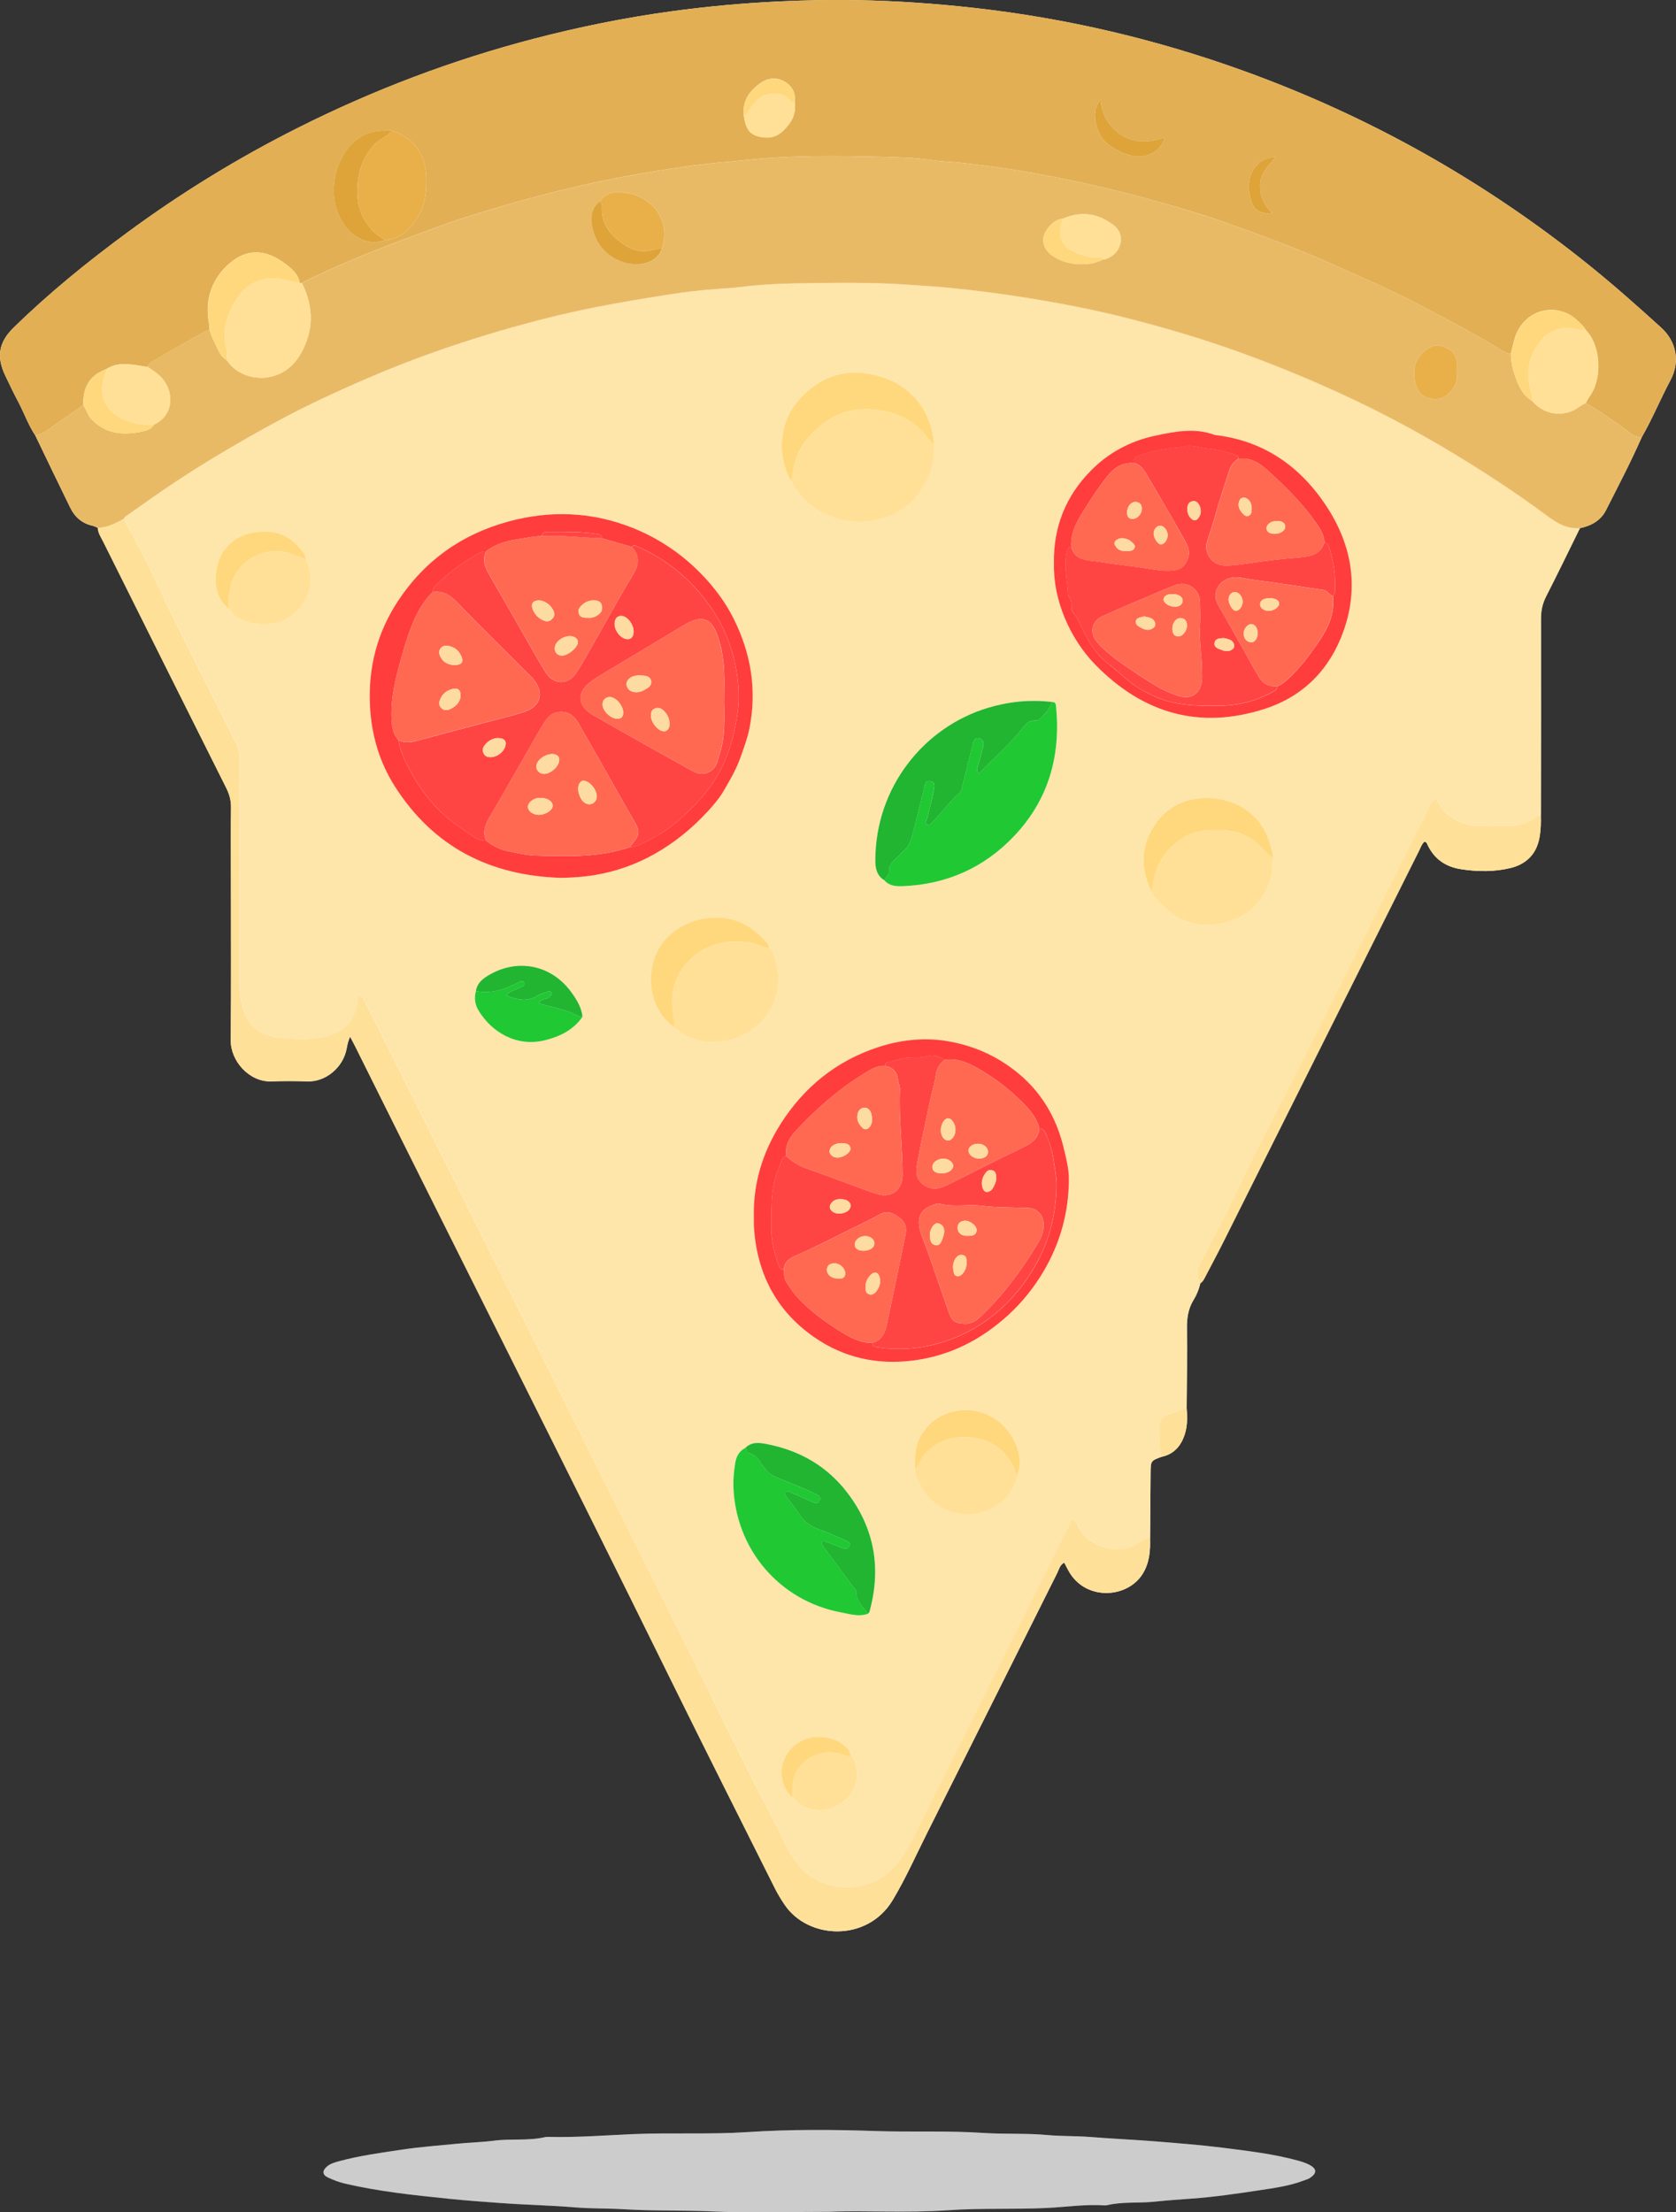
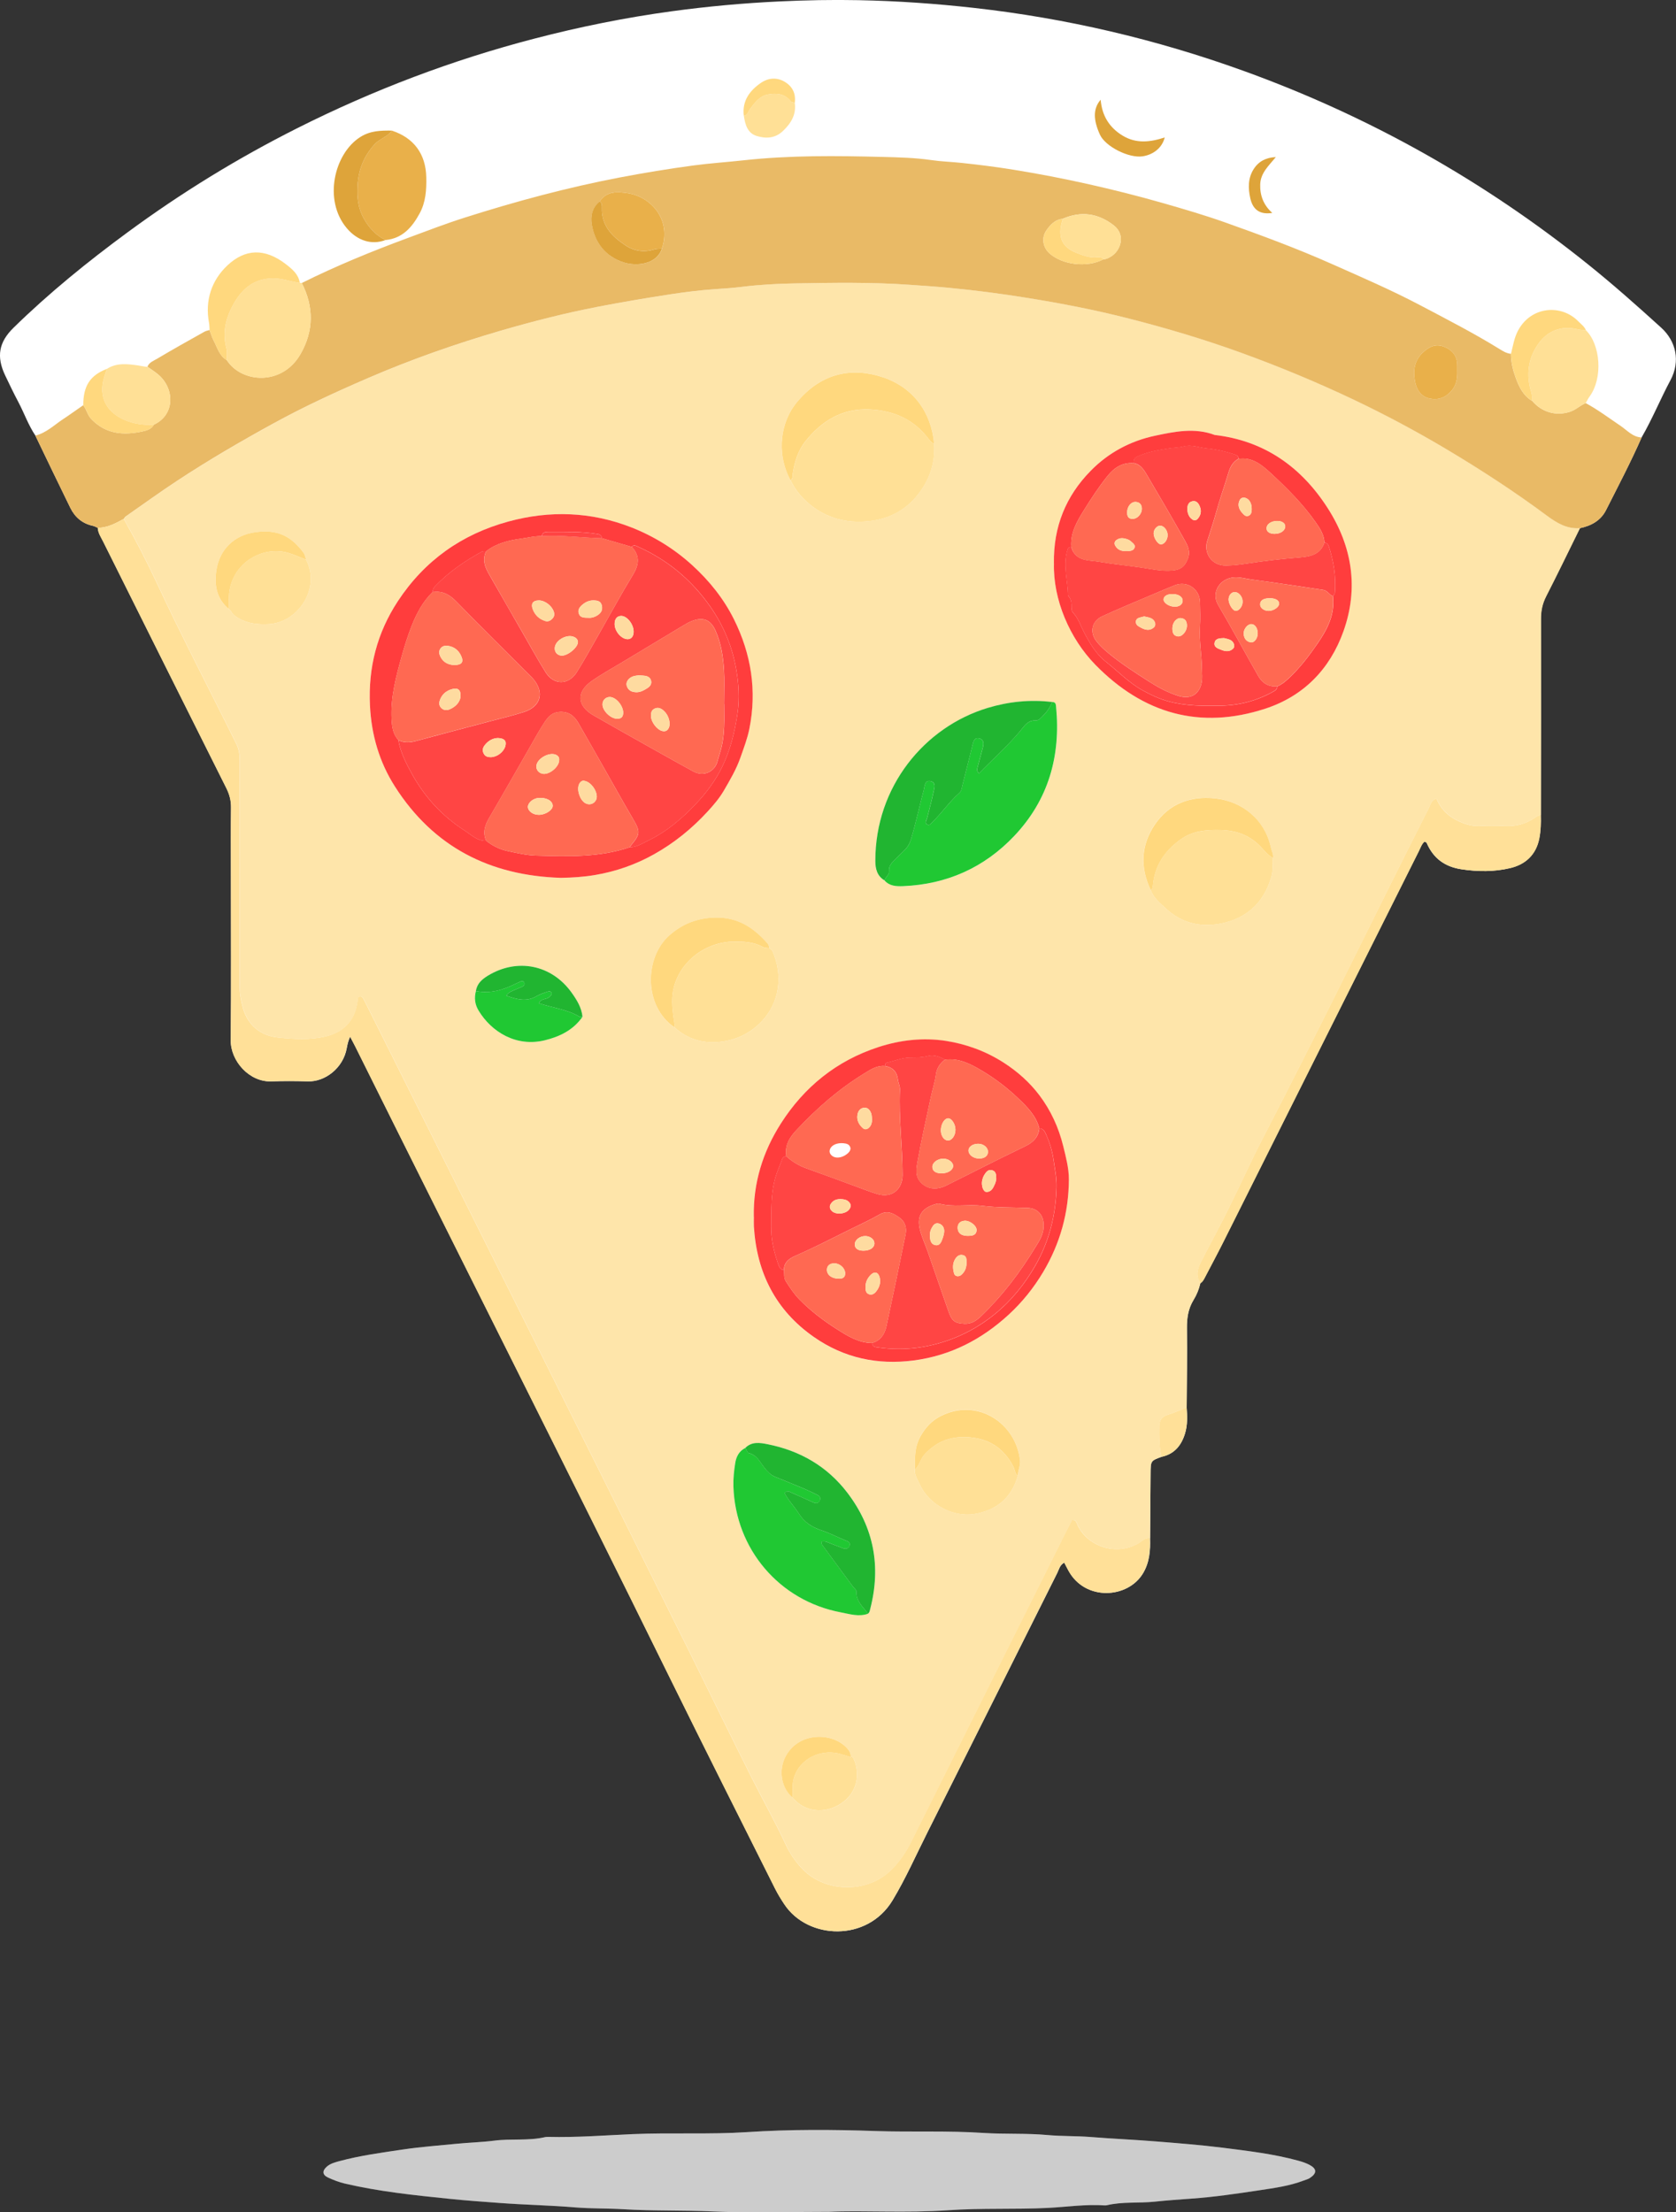
<svg xmlns="http://www.w3.org/2000/svg" id="uuid-fb043448-fa50-4e5d-954e-aee7c4ddcf8c" width="375.05" height="494.99" viewBox="0 0 375.05 494.99">
  <rect x="0" y="0" width="375.05" height="494.99" fill="#333333" stroke="none" />
  <defs>
    <style>.uuid-71317ab4-3f70-47c9-beac-f380d8bf3cdd{fill:#e9ba66;}.uuid-71317ab4-3f70-47c9-beac-f380d8bf3cdd,.uuid-1964d570-a57f-4191-b473-934f6e70bf72,.uuid-a407ec15-488f-4995-8f44-1c67ff236543,.uuid-3b97eb12-c9cf-4610-95d1-250b485c1f9b,.uuid-6a710db5-24d5-419a-b9ff-7b959e4ed463,.uuid-ff41998f-b75d-45d5-bdc7-fa618a730c7d,.uuid-f6da8f1d-4cf8-4652-acaf-d66740134683,.uuid-21502e09-4388-4ebc-9b60-eaf5f2287202,.uuid-f97a2f15-2486-4c5b-8a26-3a32f2c113ec,.uuid-4ac63a01-952f-4df8-8df3-2fa71f107c4a,.uuid-4de96a76-5ab4-4aae-9385-f51e1fdeecbc,.uuid-accfae5e-4593-4293-9bb3-324e4a21303c,.uuid-d1dcf70b-a47c-4475-abca-f923c2ac7d89,.uuid-8eed0111-12b0-4684-99bd-18f6f7e09818,.uuid-dcd4e7b8-9b35-4637-8258-d21103e34397,.uuid-286bab4f-f81e-4983-9c31-d9302f510b45{stroke-width:0px;}.uuid-1964d570-a57f-4191-b473-934f6e70bf72{fill:#ff6952;}.uuid-a407ec15-488f-4995-8f44-1c67ff236543{fill:#fedba0;}.uuid-3b97eb12-c9cf-4610-95d1-250b485c1f9b{fill:#000;opacity:.2;}.uuid-6a710db5-24d5-419a-b9ff-7b959e4ed463{fill:#ffd87e;}.uuid-ff41998f-b75d-45d5-bdc7-fa618a730c7d{fill:#fee5aa;}.uuid-f6da8f1d-4cf8-4652-acaf-d66740134683{fill:#20c833;}.uuid-21502e09-4388-4ebc-9b60-eaf5f2287202{fill:#21b531;}.uuid-f97a2f15-2486-4c5b-8a26-3a32f2c113ec{fill:#e2af54;}.uuid-4ac63a01-952f-4df8-8df3-2fa71f107c4a{fill:#ff4544;}.uuid-4de96a76-5ab4-4aae-9385-f51e1fdeecbc{fill:#ff3d3d;}.uuid-accfae5e-4593-4293-9bb3-324e4a21303c{fill:#e9b04a;}.uuid-d1dcf70b-a47c-4475-abca-f923c2ac7d89{fill:#dea43a;}.uuid-8eed0111-12b0-4684-99bd-18f6f7e09818{fill:#fff;}.uuid-dcd4e7b8-9b35-4637-8258-d21103e34397{fill:#ffe096;}.uuid-286bab4f-f81e-4983-9c31-d9302f510b45{fill:#ffe098;}</style>
  </defs>
  <path class="uuid-8eed0111-12b0-4684-99bd-18f6f7e09818" d="M21.89,118.1c.07,1.17.73,2.1,1.22,3.1,9.17,18.38,18.34,36.76,27.55,55.13.7,1.4,1.07,2.78,1.05,4.35-.06,4.96-.02,9.92-.02,14.88,0,12.4.08,24.79-.04,37.19-.05,4.65,4.16,9.37,9.07,9.2,2.71-.1,5.44-.09,8.15,0,3.85.13,7.93-2.95,8.73-7.43.15-.82.31-1.59.76-2.58.48.92.82,1.55,1.14,2.18,23.45,47.17,47.21,94.19,70.49,141.45,7.74,15.7,15.62,31.33,23.46,46.99.61,1.21,1.32,2.37,2.07,3.5,5.26,7.96,18.59,8.5,24.23-.89,2.93-4.87,5.22-10.07,7.77-15.14,9.72-19.36,19.38-38.75,29.09-58.12.39-.78.56-1.78,1.56-2.28.36.69.64,1.26.95,1.81,3.73,6.83,13.28,6.25,16.67.57,1.46-2.44,1.66-5.09,1.57-7.83.04-4.8.09-9.59.11-14.39.02-2.94,0-2.94,2.45-3.84,2.86-.6,4.43-2.51,5.25-5.18.6-1.93.52-3.9.37-5.87.03-5.89.14-11.79.06-17.68-.03-2.3.28-4.4,1.49-6.38.71-1.15,1.22-2.41,1.52-3.74.51-.3.75-.8,1.01-1.3,1.36-2.62,2.77-5.22,4.09-7.86,14.59-29.16,29.17-58.32,43.76-87.47.38-.75.64-1.61,1.29-2.18.24.14.44.19.49.3,1.48,3.45,4.04,5.34,7.78,5.9,3.68.56,7.36.58,10.92-.27,3.34-.8,5.76-2.91,6.49-6.61.35-1.75.39-3.48.34-5.23.01-14.64.05-29.27.02-43.91,0-1.81.33-3.42,1.16-5.04,2.58-5.05,5.05-10.16,7.56-15.25,2.52-.53,4.67-1.67,5.87-4.05,2.72-5.38,5.53-10.72,7.96-16.25,2.41-4.15,4.21-8.61,6.47-12.83,2.26-4.24,1.24-8.72-2.08-11.73-5.38-4.89-10.82-9.72-16.5-14.27-23.28-18.67-48.95-33.08-77.01-43.21-19.53-7.05-39.62-11.76-60.27-14.07-8.58-.96-17.18-1.56-25.8-1.73-5.91-.12-11.82,0-17.73.28-8.07.38-16.09,1.11-24.08,2.2-10.37,1.41-20.62,3.48-30.75,6.12-18.39,4.78-36.07,11.49-53.04,20.02-13.31,6.69-25.97,14.46-37.97,23.29-8.96,6.59-17.59,13.58-25.55,21.37-3.32,3.24-3.88,6.47-1.89,10.66.96,2.02,1.93,4.04,2.98,6.02,1.3,2.47,2.22,5.13,3.79,7.46,2.6,5.39,5.18,10.78,7.82,16.16,1.04,2.11,2.69,3.52,5.05,4.03.38.08.73.3,1.1.45ZM185.36,494.89c7.62-.37,17.27.31,26.94-.37,7.38-.52,14.82-.14,22.24-.52,4.21-.22,8.41-.85,12.65-.56.16.01.32,0,.48-.03,3.51-.84,7.13-.43,10.69-.8,2.75-.29,5.54-.49,8.32-.69,5.05-.36,10.09-1.1,15.11-1.86,3.37-.51,6.77-.96,9.99-2.2.44-.17.93-.28,1.32-.54,1.64-1.07,1.62-2.07-.1-2.97-.77-.4-1.62-.68-2.46-.91-5.53-1.52-11.22-2.18-16.88-2.9-4.96-.62-9.95-1.01-14.93-1.41-4.91-.4-9.83-.6-14.75-1-3.17-.25-6.35-.14-9.54-.43-4.75-.44-9.54-.16-14.33-.47-8.03-.54-16.1-.16-24.16-.43-9.55-.33-19.13-.39-28.72.24-8.51.56-17.06.08-25.6.45-6.28.27-12.58.78-18.88.62-.24,0-.49-.01-.72.04-3.75.89-7.61.31-11.41.8-2.81.36-5.72.43-8.55.71-3.94.39-7.9.68-11.83,1.26-4.79.71-9.59,1.35-14.28,2.61-.99.27-2.02.53-2.83,1.24-1.05.92-1.01,1.83.24,2.42,1.22.57,2.51,1.06,3.82,1.37,7.67,1.79,15.49,2.6,23.3,3.4,3.79.39,7.59.66,11.39.94,5.63.42,11.28.52,16.91.99,3.56.29,7.15.19,10.74.41,6.68.41,13.38.2,20.08.5,7.9.36,15.82.08,25.76.08Z" />
  <path class="uuid-ff41998f-b75d-45d5-bdc7-fa618a730c7d" d="M268.62,287.1c-.31,1.33-.82,2.59-1.52,3.74-1.22,1.98-1.52,4.08-1.49,6.38.07,5.89-.03,11.78-.06,17.68-1.39.55-2.76,1.19-4.19,1.62-1.36.41-1.92,1.23-1.93,2.59-.02,2.3-.05,4.59.49,6.84-2.44.9-2.43.9-2.45,3.84-.03,4.8-.08,9.59-.11,14.39-1.1-.22-1.77.65-2.56,1.11-5.17,2.98-11.56.56-13.67-4.14-.2-.45-.3-1.14-1.2-1.05-.38.72-.79,1.49-1.18,2.27-11.65,23.31-23.31,46.62-34.94,69.94-1.12,2.24-2.51,4.21-4.28,6-5.2,5.26-14.62,5.29-19.84-.05-1.64-1.68-2.89-3.51-3.88-5.66-2.29-4.92-4.95-9.67-7.4-14.51-4.64-9.2-9.13-18.48-13.71-27.71-24.03-48.4-48.25-96.71-72.4-145.05-.25-.5-.51-1-.76-1.49-.22-.43-.44-.97-.98-.9-.64.08-.47.71-.53,1.16-.55,4.1-2.97,6.78-7.02,7.76-3.55.86-7.18.64-10.71.28-3.92-.4-6.8-2.69-7.92-6.64-.47-1.66-.76-3.39-.75-5.18.04-16.72.02-33.44.04-50.15,0-1.3-.15-2.49-.74-3.7-5.9-11.97-12.11-23.78-17.74-35.89-2.29-4.92-4.8-9.75-7.46-14.48.15-.19.26-.42.44-.55,3.86-2.69,7.67-5.46,11.6-8.04,6.94-4.56,14.11-8.72,21.38-12.73,6.87-3.78,13.98-7.05,21.15-10.15,9.74-4.21,19.75-7.72,29.95-10.69,7.11-2.07,14.28-3.91,21.56-5.3,5.46-1.05,10.94-1.98,16.44-2.82,3.22-.49,6.45-.89,9.71-1.12,2.06-.14,4.13-.27,6.18-.53,3.88-.49,7.78-.7,11.66-.76,8.69-.15,17.4-.29,26.09.33,2.85.21,5.73.39,8.57.66,5.76.55,11.52,1.3,17.25,2.22,7.7,1.23,15.35,2.71,22.9,4.64,8.57,2.19,17.04,4.71,25.37,7.74,8.48,3.09,16.8,6.54,24.94,10.4,7.14,3.39,14.11,7.12,20.91,11.17,7.68,4.57,15.17,9.45,22.34,14.78,2.24,1.67,4.49,3.03,7.4,2.83-2.51,5.09-4.98,10.2-7.56,15.25-.83,1.62-1.17,3.23-1.16,5.04.03,14.64,0,29.27-.02,43.91-.41.02-.76.16-1.1.4-2.08,1.49-4.39,2.16-6.97,2.01-1.91-.11-3.83-.08-5.75,0-1.74.07-3.29-.45-4.82-1.18-2.21-1.06-3.82-2.71-4.74-4.97-1.17.39-1.3,1.36-1.68,2.1-12.41,24.5-24.35,49.23-37.01,73.61-2.83,5.45-5.34,11.06-8.08,16.56-1.92,3.86-3.99,7.64-5.95,11.47-.78,1.53-1.16,3.12-.09,4.71ZM190.35,393.11h.01c.1-.87-.32-1.48-.9-2.09-3.3-3.44-10.51-3.54-13.51,1.71-1.83,3.21-1.16,7.29,1.45,9.52,2.71,3.2,7.03,3.73,10.75,1.33,3.55-2.29,4.65-6.56,2.7-10.46-.16,0-.33,0-.49,0ZM51.22,136.28c.16.16.32.31.48.47.36.76,1,1.18,1.7,1.59,2.08,1.21,4.32,1.42,6.66,1.31,6.63-.31,11.75-8,8.45-14.41-.19-.52-.26-1.13-.58-1.55-2.86-3.82-5.84-5.27-10.78-4.6-4.97.67-7.9,4.02-8.65,8.08-.62,3.35-.23,6.7,2.73,9.12h0ZM130.35,227.5c-.2-2.05-1.25-3.75-2.4-5.36-4.47-6.3-12.18-7.86-18.78-3.84-1.32.81-2.44,1.78-2.67,3.44-.41,1.54-.24,2.99.59,4.36,2.89,4.79,8.43,8.21,14.81,6.66,3.36-.82,6.39-2.29,8.45-5.26ZM204.74,328.78c-.17,1.2.55,2.15.99,3.14,2.22,5.05,7.83,7.52,12.24,6.83,4.89-.76,8.4-3.54,9.79-8.54,0-1.2.63-2.29.49-3.53-.95-8.35-9.6-14.09-17.83-9.83-1.92.99-3.34,2.53-4.45,4.5-1.35,2.4-1.25,4.87-1.22,7.41ZM172.14,212.13c-.05-.4-.15-.78-.43-1.09-3.12-3.53-6.68-5.86-11.74-5.73-3.99.1-7.25,1.41-10.15,3.95-5.64,4.93-5.85,15.98,1.19,20.66,2.67,2.44,5.95,3.48,9.4,3.25,3.78-.25,7.15-1.66,9.95-4.55,4.16-4.28,4.89-10.49,2.48-15.87-.12-.26-.46-.42-.7-.62ZM257.51,199.16c.66,1.82,2.16,2.96,3.49,4.19,3.77,3.48,8.33,4.29,13.12,3.07,5.33-1.35,8.81-4.83,10.37-10.21.42-1.44.28-2.84.35-4.26.13-.83-.31-1.55-.47-2.33-1.31-6.25-6.4-10.4-12.59-11.02-5.38-.54-10.17,1.18-13.34,5.82-3.16,4.64-3.36,9.65-.94,14.73ZM166.81,323.94c-1.44.69-2.07,1.99-2.3,3.43-.27,1.73-.46,3.48-.4,5.25.47,13.97,10.28,25.52,24.02,28.12,1.98.37,4.02,1.07,6.09.31.38-.24.42-.65.52-1.03,2.47-9.51.83-18.26-5.13-26.06-4.51-5.9-10.59-9.39-17.84-10.83-1.71-.34-3.5-.64-4.96.81ZM176.91,107.48c1.13,2.34,2.77,4.23,4.84,5.8,3.99,3.03,8.55,3.89,13.33,3.24,3.69-.5,7.06-2.18,9.57-4.98,3.08-3.43,4.69-7.53,4.38-12.25-.63-7.16-4.74-12.6-11.34-14.85-6.93-2.36-13.92-1.13-19.48,5.68-3.3,4.04-4.75,10.92-1.3,17.35ZM197.93,196.99c1.13,1.28,2.64,1.35,4.18,1.29,9.78-.41,18.13-4.12,24.85-11.22,7.67-8.09,10.45-17.88,9.38-28.86-.06-.58-.08-1.15-.89-1.11-4.91-.59-9.71-.1-14.43,1.32-14.14,4.27-25.18,17.65-25.14,34.26,0,1.72.39,3.35,2.05,4.33ZM125.52,196.41c2.59-.04,5.13-.21,7.66-.64,4.65-.79,9.03-2.32,13.16-4.63,4.54-2.54,8.5-5.76,12.01-9.58,1.34-1.46,2.63-2.97,3.62-4.67,1.38-2.38,2.78-4.74,3.71-7.39.74-2.11,1.56-4.25,1.99-6.39,1.72-8.54.43-16.75-3.44-24.55-2.32-4.68-5.54-8.66-9.39-12.15-4.01-3.64-8.58-6.47-13.59-8.42-8.98-3.51-18.23-3.83-27.5-1.3-10.42,2.84-18.73,8.72-24.71,17.79-4.68,7.11-6.68,14.91-6.26,23.41.33,6.54,2.09,12.62,5.59,18.1,8.65,13.55,21.3,19.95,37.14,20.42ZM168.68,272.28c0,.72-.04,1.44,0,2.16.64,10.35,4.88,18.79,13.47,24.76,6.71,4.66,14.19,6.28,22.31,5.22,8.21-1.08,15.16-4.68,21.2-10.21,3.06-2.8,5.62-5.99,7.76-9.58,3.82-6.4,5.71-13.28,5.75-20.69.01-2.54-.66-5-1.26-7.46-1.01-4.17-2.79-8.03-5.33-11.38-2.17-2.88-4.9-5.32-8.03-7.33-3.99-2.56-8.34-4.14-12.9-4.85-5.08-.79-10.2-.22-15.14,1.4-9.35,3.06-16.57,8.9-21.81,17.12-4.03,6.32-6.19,13.29-6.04,20.87ZM235.84,126.03c-.23,8.06,3.51,16.81,9.26,22.69,10.72,10.96,23.44,14.62,38.09,9.81,8.52-2.79,14.4-8.81,17.43-17.29,3.46-9.7,1.95-19-3.49-27.51-5.89-9.21-14.15-15.15-25.31-16.42-4.47-1.69-8.98-.76-13.36.17-5.51,1.17-10.43,3.8-14.41,7.86-5.55,5.67-8.35,12.5-8.22,20.68Z" />
-   <path class="uuid-f97a2f15-2486-4c5b-8a26-3a32f2c113ec" d="M7.92,97.46c-1.57-2.33-2.49-5-3.79-7.47-1.04-1.98-2.01-4-2.98-6.02-1.99-4.19-1.43-7.42,1.89-10.66,7.96-7.78,16.6-14.78,25.55-21.37,12-8.83,24.67-16.6,37.97-23.29,16.97-8.54,34.64-15.24,53.04-20.02,10.13-2.63,20.38-4.7,30.75-6.12,7.99-1.09,16.02-1.82,24.08-2.2,5.91-.28,11.82-.4,17.73-.28,8.62.17,17.22.77,25.8,1.73,20.66,2.3,40.74,7.02,60.27,14.07,28.06,10.12,53.73,24.54,77.01,43.21,5.68,4.55,11.11,9.38,16.5,14.27,3.32,3.02,4.34,7.5,2.08,11.73-2.26,4.22-4.06,8.68-6.47,12.83-2-.08-3.23-1.6-4.72-2.6-2.58-1.73-5.06-3.61-7.8-5.09.28-.48.51-1,.84-1.44,3.07-4.16,2.46-11.68-.81-14.87-.36-.84-1.1-1.35-1.7-1.98-3.8-3.9-10.55-3.41-13.48,2.05-.89,1.66-1.13,3.45-1.59,5.21-1-.08-1.82-.61-2.62-1.11-5.77-3.56-11.8-6.65-17.79-9.81-6.42-3.38-13.09-6.25-19.72-9.2-7.79-3.47-15.78-6.41-23.81-9.27-4.65-1.66-9.39-3.04-14.13-4.39-5.5-1.57-11.04-2.96-16.63-4.21-5.5-1.23-11.02-2.3-16.57-3.19-3.83-.62-7.69-1.11-11.55-1.52-2.29-.25-4.62-.31-6.87-.64-3.64-.53-7.31-.62-10.92-.71-10.34-.25-20.7-.38-31.04.75-3.78.41-7.6.66-11.36,1.17-5.49.74-10.96,1.64-16.42,2.68-11.73,2.24-23.22,5.34-34.59,8.95-4.32,1.37-8.56,3-12.82,4.58-8.07,2.99-16.03,6.24-23.74,10.08-.15-.01-.3-.02-.44-.02-.28-1.92-1.7-3.08-3.04-4.13-4.84-3.77-9.23-3.47-13.16.21-3.52,3.31-5.06,7.8-4.12,12.83.1.54.09,1.11.13,1.66-.38.12-.79.18-1.13.37-3.54,1.99-7.1,3.97-10.59,6.05-.78.47-1.78.79-2.18,1.79-.7-.04-1.38-.21-2.07-.31-2.39-.34-4.82-.66-7.03.78-3.75,1.45-5.28,3.8-5.27,8.14-1.49,1.01-2.95,2.09-4.46,3.08-2.02,1.32-3.8,3.11-6.25,3.71ZM166.45,25.89c.3,1.96.8,3.9,2.93,4.54,2.04.62,4.08.52,5.8-1.11,1.83-1.73,3.03-3.69,2.67-6.33.29-2.13-.55-3.74-2.37-4.78-1.75-1-3.67-.75-5.19.3-2.5,1.72-4.25,4.04-3.83,7.37ZM86.25,53.71c3.82-.36,5.98-2.87,7.66-5.97,1.37-2.53,1.54-5.26,1.48-8.08-.11-5.14-2.74-8.82-7.7-10.43-2.46-.02-4.79-.01-7.09,1.46-5.79,3.7-8.28,14.08-3.01,20.35,2.37,2.82,5.58,3.85,8.67,2.68ZM246.3,22.31c-1.77,2.05-1.62,4.58-.17,7.8,1.21,2.69,6.51,5.33,9.53,4.87,2.44-.37,4.41-1.93,4.98-4.23-3.26,1.08-6.4,1.45-9.45-.42-3-1.83-4.6-4.47-4.89-8.02ZM284.7,47.64c-1.98-1.76-2.78-3.96-2.69-6.41.09-2.56,1.97-4.21,3.49-6.07-2.15.09-3.81.89-4.96,2.69-1.3,2.04-1.25,4.29-.77,6.46.59,2.72,2.26,3.76,4.93,3.34Z" />
  <path class="uuid-71317ab4-3f70-47c9-beac-f380d8bf3cdd" d="M67.53,63.32c7.71-3.84,15.67-7.09,23.74-10.08,4.26-1.58,8.5-3.21,12.82-4.58,11.36-3.61,22.86-6.71,34.59-8.95,5.45-1.04,10.93-1.94,16.42-2.68,3.76-.51,7.58-.75,11.36-1.17,10.34-1.13,20.7-1.01,31.04-.75,3.61.09,7.28.18,10.92.71,2.25.33,4.58.39,6.87.64,3.86.41,7.72.9,11.55,1.52,5.55.9,11.08,1.96,16.57,3.19,5.58,1.25,11.13,2.64,16.63,4.21,4.74,1.36,9.48,2.74,14.13,4.39,8.03,2.86,16.01,5.8,23.81,9.27,6.63,2.95,13.3,5.82,19.72,9.2,5.99,3.16,12.02,6.25,17.79,9.81.8.49,1.63,1.03,2.62,1.11,0,1.83.43,3.6,1.04,5.28.75,2.07,1.69,4.09,3.74,5.28,2.19,2.55,5.37,3.42,8.46,2.4,1.3-.43,2.25-1.42,3.49-1.93,2.74,1.48,5.22,3.35,7.8,5.09,1.49,1,2.72,2.52,4.72,2.6-2.43,5.52-5.24,10.87-7.96,16.25-1.2,2.38-3.35,3.52-5.87,4.05-2.91.2-5.16-1.17-7.4-2.83-7.18-5.33-14.66-10.2-22.34-14.78-6.8-4.05-13.77-7.78-20.91-11.17-8.15-3.86-16.46-7.32-24.94-10.4-8.33-3.03-16.8-5.55-25.37-7.74-7.54-1.93-15.2-3.41-22.9-4.64-5.73-.92-11.48-1.67-17.25-2.22-2.84-.27-5.72-.46-8.57-.66-8.7-.63-17.4-.48-26.09-.33-3.88.07-7.78.28-11.66.76-2.04.26-4.12.39-6.18.53-3.26.23-6.49.63-9.71,1.12-5.5.84-10.98,1.77-16.44,2.82-7.27,1.4-14.45,3.24-21.56,5.3-10.19,2.97-20.21,6.48-29.95,10.69-7.17,3.1-14.28,6.37-21.15,10.15-7.28,4-14.45,8.17-21.38,12.73-3.93,2.58-7.74,5.35-11.6,8.04-.19.13-.3.37-.44.55-1.82,1-3.65,1.99-5.81,2-.37-.15-.72-.37-1.1-.45-2.36-.5-4.02-1.92-5.05-4.03-2.64-5.37-5.22-10.77-7.82-16.16,2.46-.6,4.23-2.38,6.25-3.71,1.5-.98,2.96-2.06,4.46-3.08.76.91.92,2.14,1.78,3.05,3.25,3.42,7.19,3.73,11.46,2.81,1.01-.22,2.03-.51,2.59-1.53,4.78-2.22,4.67-8.17.84-11.3-.73-.59-1.53-1.1-2.3-1.65.39-.99,1.39-1.32,2.18-1.79,3.49-2.08,7.04-4.06,10.59-6.05.34-.19.75-.25,1.13-.37.31.8.53,1.63.93,2.38.83,1.54,1.24,3.38,2.93,4.35,3.33,5.16,12.38,5.81,16.49-1.35,3.01-5.23,3-10.56.28-15.92ZM237.85,48.94c-1.75.18-2.83,1.36-3.73,2.67-1.08,1.58-.75,3.69.63,4.98,2.9,2.7,8.55,3.36,12.19,1.42.59,0,1.08-.28,1.56-.55,2.34-1.33,3.44-4.91.75-7.02-3.54-2.76-7.31-3.25-11.41-1.51ZM148.13,55.63c2.16-6.38-2.33-11.59-7.66-12.41-2.2-.34-4.7-.55-6.25,1.84-1.71,1.33-2.07,3.34-1.77,5.15.68,4.13,3.06,7.19,7.13,8.5,2.77.89,7.35.54,8.56-3.07ZM326.11,82.99c0-.32,0-.64,0-.96.06-2.04-.8-3.48-2.69-4.34-1.96-.89-3.44-.26-4.95,1.12-2.03,1.86-2.28,4.18-1.82,6.57.33,1.72,1.27,3.35,3.25,3.78,1.94.42,3.58-.18,4.91-1.72,1.13-1.31,1.35-2.83,1.3-4.45Z" />
  <path class="uuid-3b97eb12-c9cf-4610-95d1-250b485c1f9b" d="M185.36,494.89c-9.94,0-17.86.27-25.76-.08-6.7-.3-13.41-.09-20.08-.5-3.58-.22-7.17-.12-10.74-.41-5.63-.47-11.28-.56-16.91-.99-3.8-.29-7.6-.56-11.39-.94-7.81-.79-15.63-1.61-23.3-3.4-1.31-.31-2.6-.79-3.82-1.37-1.26-.59-1.29-1.5-.24-2.42.81-.71,1.84-.97,2.83-1.24,4.69-1.26,9.48-1.9,14.28-2.61,3.93-.58,7.89-.87,11.83-1.26,2.83-.28,5.74-.35,8.55-.71,3.8-.49,7.66.09,11.41-.8.23-.05.48-.05.72-.04,6.3.17,12.6-.35,18.88-.62,8.54-.37,17.09.11,25.6-.45,9.58-.63,19.17-.56,28.72-.24,8.06.27,16.13-.1,24.16.43,4.79.32,9.58.04,14.33.47,3.19.29,6.37.18,9.54.43,4.91.4,9.84.6,14.75,1,4.98.4,9.97.79,14.93,1.41,5.66.71,11.35,1.38,16.88,2.9.84.23,1.69.51,2.46.91,1.72.9,1.75,1.89.1,2.97-.39.25-.87.36-1.32.54-3.22,1.25-6.62,1.69-9.99,2.2-5.02.76-10.05,1.5-15.11,1.86-2.77.2-5.57.4-8.32.69-3.56.37-7.17-.04-10.69.8-.15.04-.32.05-.48.03-4.23-.29-8.44.34-12.65.56-7.42.38-14.85,0-22.24.52-9.66.68-19.31,0-26.94.37Z" />
  <path class="uuid-286bab4f-f81e-4983-9c31-d9302f510b45" d="M21.89,118.1c2.16-.02,3.98-1.01,5.81-2,2.66,4.74,5.17,9.56,7.46,14.48,5.63,12.11,11.84,23.92,17.74,35.89.59,1.2.74,2.4.74,3.7-.02,16.72,0,33.44-.04,50.15,0,1.79.28,3.51.75,5.18,1.12,3.95,4,6.24,7.92,6.64,3.54.36,7.16.59,10.71-.28,4.06-.99,6.47-3.66,7.02-7.76.06-.45-.1-1.08.53-1.16.55-.07.76.47.98.9.25.5.51.99.76,1.49,24.15,48.34,48.37,96.65,72.4,145.05,4.58,9.23,9.07,18.51,13.71,27.71,2.44,4.85,5.11,9.59,7.4,14.51,1,2.14,2.24,3.97,3.88,5.66,5.22,5.34,14.64,5.31,19.84.05,1.77-1.79,3.16-3.76,4.28-6,11.63-23.32,23.29-46.63,34.94-69.94.39-.78.8-1.55,1.18-2.27.9-.09,1,.6,1.2,1.05,2.11,4.7,8.51,7.13,13.67,4.14.79-.46,1.45-1.33,2.56-1.11.09,2.73-.12,5.39-1.57,7.83-3.4,5.68-12.95,6.26-16.67-.57-.3-.56-.59-1.13-.95-1.81-1,.49-1.17,1.49-1.56,2.28-9.7,19.37-19.37,38.76-29.09,58.12-2.54,5.07-4.84,10.27-7.77,15.14-5.64,9.38-18.96,8.84-24.23.89-.75-1.13-1.46-2.29-2.07-3.5-7.84-15.65-15.72-31.28-23.46-46.99-23.28-47.26-47.04-94.27-70.49-141.45-.32-.64-.66-1.26-1.14-2.18-.45.99-.62,1.76-.76,2.58-.8,4.49-4.87,7.56-8.73,7.43-2.71-.09-5.44-.1-8.15,0-4.91.18-9.12-4.55-9.07-9.2.12-12.4.04-24.79.04-37.19,0-4.96-.04-9.92.02-14.88.02-1.57-.35-2.95-1.05-4.35-9.21-18.37-18.38-36.75-27.55-55.13-.5-.99-1.16-1.93-1.22-3.1Z" />
  <path class="uuid-286bab4f-f81e-4983-9c31-d9302f510b45" d="M268.62,287.1c-1.07-1.59-.69-3.18.09-4.71,1.96-3.84,4.03-7.61,5.95-11.47,2.74-5.5,5.25-11.11,8.08-16.56,12.65-24.38,24.6-49.11,37.01-73.61.38-.74.51-1.71,1.68-2.1.92,2.26,2.53,3.91,4.74,4.97,1.53.73,3.08,1.25,4.82,1.18,1.91-.08,3.84-.11,5.75,0,2.58.15,4.88-.52,6.97-2.01.34-.24.69-.38,1.1-.4.05,1.75,0,3.48-.34,5.23-.73,3.69-3.14,5.81-6.49,6.61-3.56.85-7.24.83-10.92.27-3.74-.57-6.3-2.46-7.78-5.9-.05-.11-.25-.16-.49-.3-.65.57-.91,1.43-1.29,2.18-14.59,29.16-29.17,58.32-43.76,87.47-1.32,2.64-2.73,5.24-4.09,7.86-.26.5-.51,1-1.01,1.3Z" />
  <path class="uuid-286bab4f-f81e-4983-9c31-d9302f510b45" d="M259.91,325.95c-.54-2.25-.52-4.54-.49-6.84.01-1.36.58-2.18,1.93-2.59,1.43-.43,2.79-1.07,4.19-1.62.14,1.98.22,3.95-.38,5.88-.83,2.66-2.4,4.57-5.25,5.18Z" />
  <path class="uuid-4de96a76-5ab4-4aae-9385-f51e1fdeecbc" d="M125.52,196.41c-15.84-.48-28.49-6.87-37.14-20.42-3.5-5.48-5.27-11.57-5.59-18.1-.42-8.5,1.58-16.3,6.26-23.41,5.98-9.07,14.29-14.95,24.71-17.79,9.27-2.53,18.52-2.21,27.5,1.3,5.01,1.96,9.58,4.78,13.59,8.42,3.85,3.5,7.06,7.48,9.39,12.15,3.88,7.8,5.17,16.01,3.44,24.55-.43,2.14-1.25,4.28-1.99,6.39-.93,2.65-2.33,5.01-3.71,7.39-.99,1.7-2.28,3.21-3.62,4.67-3.51,3.82-7.47,7.04-12.01,9.58-4.13,2.31-8.51,3.84-13.16,4.63-2.53.43-5.07.6-7.66.64ZM121.27,119.96c-1.6-.05-3.15.36-4.71.57-2.73.37-5.47,1.03-7.75,2.8-.32.02-.69-.06-.94.08-3.85,2.11-7.45,4.57-10.51,7.77-.35.37-.54.78-.54,1.29-2.22,2.15-3.62,4.83-4.73,7.65-.84,2.14-1.53,4.34-2.15,6.55-1.3,4.66-2.57,9.32-2.31,14.27.09,1.75.33,3.3,1.5,4.63.48,2.78,1.76,5.25,3.09,7.66,2.85,5.15,6.78,9.39,11.73,12.58,1.49.96,2.85,2.37,4.85,2.32,1.4,1.08,2.96,1.89,4.67,2.26,2.16.46,4.34.98,6.53,1.04,7.04.19,14.1.45,20.92-1.87,1.58-.01,2.86-.88,4.2-1.53,4.14-2.01,7.56-4.95,10.7-8.28,2.32-2.45,4.3-5.16,5.76-8.14,1.86-3.79,2.85-7.85,3.47-12.09.49-3.33.25-6.55-.29-9.71-.86-5.05-2.8-9.75-5.77-14.03-4.21-6.05-9.64-10.54-16.35-13.53-.46-.2-.87-.43-1.24.12-2.24-.65-4.47-1.29-6.71-1.94-.08-.52-.32-.85-.89-.94-3.71-.61-7.44-.51-11.17-.5-.7,0-1.28.12-1.37.96Z" />
  <path class="uuid-4de96a76-5ab4-4aae-9385-f51e1fdeecbc" d="M168.68,272.28c-.15-7.57,2.01-14.55,6.04-20.87,5.24-8.22,12.46-14.06,21.81-17.12,4.95-1.62,10.07-2.18,15.14-1.4,4.55.71,8.9,2.29,12.9,4.85,3.13,2.01,5.86,4.45,8.03,7.33,2.53,3.35,4.31,7.21,5.33,11.38.6,2.47,1.27,4.93,1.26,7.46-.04,7.4-1.94,14.29-5.75,20.69-2.14,3.59-4.71,6.78-7.76,9.58-6.03,5.53-12.99,9.13-21.2,10.21-8.12,1.06-15.6-.55-22.31-5.22-8.59-5.97-12.83-14.41-13.47-24.76-.04-.72,0-1.44,0-2.16ZM198.02,238.52c-1.81-.17-3.25.82-4.65,1.68-5.68,3.48-10.65,7.83-15.18,12.69-1.51,1.61-2.64,3.43-2.22,5.81-.41.05-.77.17-.93.62-.47,1.35-1.08,2.65-1.49,4.03-1.07,3.66-.92,7.4-.98,11.15-.04,2.84.62,5.52,1.52,8.17.23.67.44,1.41,1.35,1.49.1.85-.1,1.73.43,2.55.91,1.4,1.8,2.78,2.99,4,2.52,2.58,5.38,4.75,8.38,6.66,2.37,1.51,4.87,3.09,7.9,3.12.08.53.33.84.91.93,3.48.53,6.96.54,10.42-.05,6-1.02,11.43-3.51,16.12-7.32,3.7-3,6.7-6.69,9.11-10.9,3.13-5.47,4.56-11.29,4.74-17.53.06-2.1-.39-4.12-.68-6.16-.27-1.97-.88-3.86-1.69-5.7-.33-.74-.65-1.26-1.49-1.29-.72-2.84-2.76-4.85-4.73-6.73-2.45-2.34-5.19-4.43-8.13-6.18-2.54-1.52-5.14-2.88-8.26-2.46-1.18-.66-2.47-1.19-3.77-.83-1.33.36-2.64.36-3.97.36-1.84,0-3.51.76-5.26,1.13-.35.07-.36.48-.44.78Z" />
  <path class="uuid-f6da8f1d-4cf8-4652-acaf-d66740134683" d="M235.44,157.08c.81-.04.84.53.89,1.11,1.06,10.99-1.71,20.77-9.38,28.86-6.72,7.09-15.07,10.81-24.85,11.22-1.54.06-3.05,0-4.18-1.29.24-.76,1.11-1.23,1.03-2.11-.09-1.1.54-1.78,1.25-2.46.75-.72,1.46-1.48,2.21-2.2.77-.73,1.19-1.55,1.5-2.62,1.06-3.59,1.84-7.25,2.81-10.86.22-.81.17-2.27,1.56-1.93,1.28.32.78,1.59.6,2.44-.4,1.95-.94,3.87-1.42,5.79-.13.5-.65,1.09.06,1.47.51.27.85-.3,1.17-.61,2.12-2.06,3.78-4.54,6.01-6.5.45-.4.48-.96.62-1.51.75-3.09,1.58-6.17,2.32-9.26.21-.86.44-1.66,1.49-1.41,1.01.24,1.03,1.11.82,1.95-.37,1.46-.79,2.92-1.17,4.38-.11.44-.32.91.28,1.51,3.04-3.14,6.31-6.04,9.14-9.38.97-1.16,1.72-2.54,3.55-2.46.61.03,1-.43,1.41-.82.99-.95,1.79-2.01,2.27-3.31Z" />
  <path class="uuid-4de96a76-5ab4-4aae-9385-f51e1fdeecbc" d="M235.84,126.03c-.13-8.18,2.67-15.02,8.22-20.68,3.98-4.07,8.9-6.69,14.41-7.86,4.38-.93,8.89-1.86,13.36-.17,11.15,1.28,19.42,7.21,25.31,16.42,5.44,8.51,6.95,17.82,3.49,27.51-3.03,8.48-8.92,14.49-17.43,17.29-14.65,4.8-27.37,1.15-38.09-9.81-5.75-5.88-9.49-14.63-9.26-22.69ZM298.27,133.41c.15-.27.42-.52.45-.8.29-3.54-.28-6.97-1.35-10.34-.17-.53-.46-.81-1-.86-.06-1.76-.99-3.18-1.94-4.53-2.83-4.06-6.32-7.55-9.93-10.89-2.02-1.86-4.17-3.78-7.32-3.32-.03-.7-.53-.87-1.1-1.05-1.96-.64-3.98-1.09-6.01-1.28-1.72-.16-3.43-.92-5.17-.45-1.09.29-2.19.27-3.28.44-2.41.38-4.83.77-7.09,1.82-.76.35-.86.82-.86,1.48-2.57-.23-4.46,1.13-5.9,2.95-1.86,2.34-3.52,4.86-5.11,7.41-1.59,2.55-3.17,5.16-2.93,8.37-.31.08-.66.12-.78.47-1.16,3.46-.01,6.92.06,10.38,0,.07.06.15.12.21.66.71.64,1.59.66,2.48,0,.38.04.88.28,1.12,1.21,1.25,1.7,2.88,2.47,4.36,1.3,2.49,2.68,4.9,4.92,6.67,2.72,2.15,5.12,4.69,8.21,6.4,1.9,1.06,3.82,1.95,5.9,2.51,3.81,1.02,7.72,1.01,11.62.94,4.14-.07,8.02-1.09,11.65-3.1.5-.28.99-.54.99-1.22.96-.41,1.75-1.05,2.51-1.76,2.51-2.33,4.56-5.02,6.5-7.84,2.22-3.23,3.92-6.51,3.45-10.56Z" />
  <path class="uuid-dcd4e7b8-9b35-4637-8258-d21103e34397" d="M209.04,99.3c.31,4.72-1.31,8.82-4.38,12.25-2.51,2.8-5.88,4.48-9.57,4.98-4.78.65-9.34-.22-13.33-3.24-2.07-1.57-3.71-3.47-4.84-5.8.55-.38.41-.98.49-1.52.4-2.64,1.21-5.2,2.86-7.26,3.66-4.56,8.24-7.39,14.4-7.09,5.4.26,9.85,2.23,13.14,6.6.34.45.7.87,1.24,1.09Z" />
  <path class="uuid-f6da8f1d-4cf8-4652-acaf-d66740134683" d="M194.23,361.06c-2.07.75-4.11.06-6.09-.31-13.74-2.6-23.55-14.15-24.02-28.12-.06-1.77.13-3.52.4-5.25.22-1.44.86-2.74,2.3-3.43.25.41.43,1.1.75,1.18,1.86.43,2.51,2.04,3.53,3.32.65.8,1.36,1.57,2.36,1.98,2.21.9,4.43,1.79,6.63,2.72.95.4,1.88.87,2.81,1.32.59.28.86.72.52,1.35-.34.62-.84.6-1.43.33-1.59-.73-3.2-1.43-4.8-2.15-.49-.22-.99-.6-1.61.07.85,1.66,2.2,3.02,3.2,4.6,1.23,1.96,2.93,3.03,5.06,3.74,1.81.6,3.52,1.49,5.28,2.22.54.22,1.17.4,1.03,1.09-.16.77-.81.93-1.5.69-.83-.29-1.63-.65-2.45-.94-.76-.27-1.5-.77-2.32-.52-.12.53.15.75.33,1,2.22,3.01,4.43,6.02,6.65,9.03.28.38.83.78.81,1.14-.12,2.19,1.51,3.42,2.58,4.95Z" />
  <path class="uuid-21502e09-4388-4ebc-9b60-eaf5f2287202" d="M235.44,157.08c-.48,1.3-1.29,2.36-2.27,3.31-.4.39-.8.85-1.41.82-1.83-.09-2.58,1.3-3.55,2.46-2.82,3.35-6.1,6.24-9.14,9.38-.6-.6-.4-1.07-.28-1.51.38-1.46.8-2.91,1.17-4.38.21-.83.19-1.71-.82-1.95-1.05-.25-1.28.55-1.49,1.41-.74,3.09-1.57,6.17-2.32,9.26-.13.55-.17,1.12-.62,1.51-2.23,1.95-3.89,4.44-6.01,6.5-.33.32-.66.89-1.17.61-.7-.38-.18-.96-.06-1.47.48-1.93,1.02-3.85,1.42-5.79.17-.86.68-2.13-.6-2.44-1.39-.34-1.35,1.12-1.56,1.93-.97,3.61-1.75,7.27-2.81,10.86-.31,1.06-.74,1.89-1.5,2.62-.75.72-1.46,1.48-2.21,2.2-.71.68-1.34,1.36-1.25,2.46.08.89-.8,1.35-1.03,2.11-1.66-.98-2.05-2.61-2.05-4.33-.04-16.61,10.99-29.99,25.14-34.26,4.72-1.42,9.53-1.91,14.43-1.32Z" />
  <path class="uuid-dcd4e7b8-9b35-4637-8258-d21103e34397" d="M284.84,191.96c-.06,1.42.07,2.83-.35,4.26-1.56,5.38-5.04,8.86-10.37,10.21-4.79,1.21-9.35.4-13.12-3.07-1.33-1.23-2.83-2.38-3.49-4.19.35-.26.44-.63.47-1.04.41-4.41,2.58-7.7,6.16-10.28,2.8-2.02,5.87-2.2,9.1-2.13,3.42.08,6.37,1.17,8.79,3.65.89.91,1.67,1.94,2.8,2.59Z" />
  <path class="uuid-dcd4e7b8-9b35-4637-8258-d21103e34397" d="M172.14,212.13c.24.21.58.36.7.62,2.41,5.38,1.68,11.59-2.48,15.87-2.8,2.88-6.17,4.3-9.95,4.55-3.46.23-6.74-.81-9.4-3.25,0-.72-.16-1.42-.27-2.12-.34-2.37-.55-4.79.11-7.12,1.66-5.89,7.23-9.94,13.4-10,2.27-.02,4.45.1,6.5,1.22.39.21.93.17,1.39.24Z" />
  <path class="uuid-21502e09-4388-4ebc-9b60-eaf5f2287202" d="M194.23,361.06c-1.07-1.54-2.7-2.76-2.58-4.95.02-.37-.52-.76-.81-1.14-2.22-3.01-4.44-6.02-6.65-9.03-.18-.25-.45-.47-.33-1,.83-.25,1.57.26,2.32.52.83.29,1.63.65,2.45.94.7.24,1.34.08,1.5-.69.14-.69-.49-.87-1.03-1.09-1.77-.73-3.48-1.62-5.28-2.22-2.13-.71-3.83-1.78-5.06-3.74-1-1.59-2.35-2.95-3.2-4.6.62-.68,1.12-.29,1.61-.07,1.6.71,3.21,1.41,4.8,2.15.59.27,1.09.29,1.43-.33.35-.63.07-1.07-.52-1.35-.93-.45-1.86-.92-2.81-1.32-2.2-.93-4.41-1.82-6.63-2.72-1.01-.41-1.72-1.18-2.36-1.98-1.02-1.27-1.67-2.89-3.53-3.32-.32-.07-.5-.77-.75-1.18,1.46-1.45,3.25-1.15,4.96-.81,7.25,1.44,13.33,4.93,17.84,10.83,5.97,7.81,7.6,16.55,5.13,26.06-.1.38-.14.79-.52,1.03Z" />
  <path class="uuid-dcd4e7b8-9b35-4637-8258-d21103e34397" d="M227.76,330.22c-1.39,4.99-4.9,7.77-9.79,8.54-4.41.69-10.01-1.78-12.24-6.83-.44-.99-1.15-1.94-.99-3.14,1.03-.93,1.22-2.38,2.16-3.39,2.54-2.72,5.53-4.01,9.33-3.86,4.85.2,8.28,2.31,10.5,6.57.36.7.36,1.56,1.02,2.11Z" />
  <path class="uuid-6a710db5-24d5-419a-b9ff-7b959e4ed463" d="M209.04,99.3c-.54-.22-.9-.64-1.24-1.09-3.29-4.37-7.74-6.33-13.14-6.6-6.16-.3-10.74,2.53-14.4,7.09-1.65,2.06-2.46,4.62-2.86,7.26-.08.54.05,1.13-.49,1.52-3.44-6.42-2-13.31,1.3-17.35,5.56-6.81,12.55-8.04,19.48-5.68,6.6,2.25,10.71,7.69,11.34,14.85Z" />
  <path class="uuid-dcd4e7b8-9b35-4637-8258-d21103e34397" d="M68.51,125.24c3.31,6.41-1.81,14.1-8.45,14.41-2.34.11-4.58-.1-6.66-1.31-.7-.41-1.35-.83-1.7-1.59-.16-.16-.32-.31-.48-.47,0,0,0,0,0,0,0-.95-.04-1.91,0-2.86.36-7.37,7.45-11.44,13.33-9.7,1.35.4,2.63,1,3.95,1.52Z" />
  <path class="uuid-6a710db5-24d5-419a-b9ff-7b959e4ed463" d="M284.84,191.96c-1.14-.64-1.92-1.68-2.8-2.59-2.42-2.48-5.36-3.57-8.79-3.65-3.23-.08-6.3.1-9.1,2.13-3.58,2.58-5.75,5.87-6.16,10.28-.04.42-.12.78-.47,1.04-2.43-5.09-2.22-10.1.94-14.73,3.16-4.64,7.96-6.36,13.34-5.82,6.19.62,11.27,4.76,12.59,11.02.16.77.6,1.5.47,2.33Z" />
  <path class="uuid-6a710db5-24d5-419a-b9ff-7b959e4ed463" d="M172.14,212.13c-.47-.07-1-.03-1.39-.24-2.05-1.12-4.23-1.24-6.5-1.22-6.17.06-11.74,4.11-13.4,10-.66,2.33-.45,4.75-.11,7.12.1.71.27,1.4.27,2.12-7.04-4.69-6.83-15.73-1.19-20.66,2.9-2.54,6.16-3.84,10.15-3.95,5.07-.13,8.62,2.2,11.74,5.73.28.31.38.69.43,1.09Z" />
  <path class="uuid-f6da8f1d-4cf8-4652-acaf-d66740134683" d="M130.35,227.5c-2.06,2.97-5.09,4.44-8.45,5.26-6.38,1.55-11.92-1.87-14.81-6.66-.83-1.37-1-2.83-.59-4.36,3.19.64,6.09-.24,8.9-1.64.36-.18.72-.34,1.09-.5.33-.15.65-.11.8.22.15.31.05.68-.25.84-.48.27-1.02.43-1.52.67-.74.35-1.61.52-2.24,1.44,2.39.84,4.54,1.46,6.79.11.74-.44,1.61-.68,2.43-.99.3-.11.68-.16.87.15.26.43-.09.69-.38.98-.66.66-1.9.33-2.42,1.44,3.08,1.04,6.3,1.36,9.07,3,.18.11.47.03.71.04Z" />
  <path class="uuid-dcd4e7b8-9b35-4637-8258-d21103e34397" d="M190.84,393.11c1.95,3.9.85,8.17-2.7,10.46-3.72,2.4-8.03,1.86-10.75-1.33,0-.64.04-1.28,0-1.92-.37-5.3,4.97-9.32,10.46-7.96.85.21,1.68.5,2.51.75,0,0-.01,0-.01,0,.16.35.32.33.49,0Z" />
  <path class="uuid-6a710db5-24d5-419a-b9ff-7b959e4ed463" d="M227.76,330.22c-.66-.54-.66-1.41-1.02-2.11-2.22-4.26-5.65-6.38-10.5-6.57-3.8-.15-6.79,1.13-9.33,3.86-.94,1.01-1.13,2.46-2.16,3.39-.03-2.54-.13-5.01,1.22-7.41,1.11-1.98,2.53-3.51,4.45-4.5,8.23-4.26,16.89,1.48,17.83,9.83.14,1.24-.5,2.33-.49,3.53Z" />
  <path class="uuid-21502e09-4388-4ebc-9b60-eaf5f2287202" d="M130.35,227.5c-.24,0-.53.07-.71-.04-2.77-1.64-5.99-1.96-9.07-3,.52-1.12,1.77-.78,2.42-1.44.29-.29.64-.55.38-.98-.19-.32-.57-.26-.87-.15-.82.3-1.69.54-2.43.99-2.25,1.35-4.39.73-6.79-.11.63-.92,1.5-1.09,2.24-1.44.5-.24,1.04-.4,1.52-.67.29-.16.39-.53.25-.84-.16-.33-.47-.37-.8-.22-.36.17-.73.33-1.09.5-2.81,1.41-5.72,2.29-8.9,1.64.23-1.66,1.35-2.63,2.67-3.44,6.6-4.02,14.31-2.46,18.78,3.84,1.15,1.61,2.2,3.31,2.4,5.36Z" />
  <path class="uuid-6a710db5-24d5-419a-b9ff-7b959e4ed463" d="M68.51,125.24c-1.31-.51-2.6-1.12-3.95-1.52-5.88-1.74-12.97,2.34-13.33,9.7-.05.95,0,1.91,0,2.86-2.96-2.42-3.34-5.77-2.73-9.12.75-4.05,3.69-7.41,8.65-8.08,4.94-.66,7.92.79,10.78,4.6.32.42.39,1.03.58,1.55Z" />
  <path class="uuid-6a710db5-24d5-419a-b9ff-7b959e4ed463" d="M190.36,393.12c-.84-.25-1.67-.54-2.51-.75-5.49-1.37-10.83,2.66-10.46,7.96.04.64,0,1.28,0,1.92-2.61-2.22-3.29-6.31-1.45-9.52,3-5.24,10.21-5.15,13.51-1.71.58.61,1.01,1.22.9,2.1Z" />
  <path class="uuid-6a710db5-24d5-419a-b9ff-7b959e4ed463" d="M51.22,136.28c.16.16.32.31.48.47-.16-.16-.32-.31-.48-.47Z" />
  <path class="uuid-6a710db5-24d5-419a-b9ff-7b959e4ed463" d="M190.84,393.11c-.17.33-.33.35-.49,0,.16,0,.33,0,.49,0Z" />
  <path class="uuid-dcd4e7b8-9b35-4637-8258-d21103e34397" d="M67.53,63.32c2.71,5.36,2.72,10.69-.28,15.92-4.11,7.16-13.16,6.51-16.49,1.35-.02-.88.15-1.8-.08-2.62-1.03-3.81-.01-7.3,1.89-10.48,1.86-3.11,4.48-5.19,8.49-5.22,2.13-.02,4.01.75,6.03,1.02.15,0,.3,0,.44.02Z" />
  <path class="uuid-accfae5e-4593-4293-9bb3-324e4a21303c" d="M87.69,29.23c4.96,1.61,7.6,5.29,7.7,10.43.06,2.82-.11,5.55-1.48,8.08-1.68,3.1-3.83,5.61-7.66,5.97-2.14-1.06-3.65-2.71-4.82-4.78-1.32-2.33-1.56-4.8-1.42-7.38.19-3.53,1.39-6.58,3.8-9.25,1.15-1.27,2.89-1.67,3.88-3.07Z" />
  <path class="uuid-dcd4e7b8-9b35-4637-8258-d21103e34397" d="M354.85,90.19c-1.24.5-2.19,1.5-3.49,1.93-3.09,1.02-6.27.15-8.46-2.4,0-.72-.08-1.41-.29-2.12-1.09-3.7-.71-7.21,1.49-10.46,2.1-3.1,5.21-4.35,8.89-3.48.63.15,1.25.2,1.89.22,3.27,3.19,3.88,10.71.81,14.87-.33.45-.56.96-.84,1.44Z" />
  <path class="uuid-dcd4e7b8-9b35-4637-8258-d21103e34397" d="M33,82.07c.77.55,1.57,1.05,2.3,1.65,3.83,3.13,3.94,9.07-.84,11.3-2.16.12-4.28-.12-6.3-.93-2.89-1.16-5.8-3.64-5.2-8.11.16-1.16.62-2.29.94-3.43,2.21-1.44,4.64-1.12,7.03-.78.69.1,1.37.27,2.07.31Z" />
  <path class="uuid-6a710db5-24d5-419a-b9ff-7b959e4ed463" d="M67.09,63.3c-2.02-.28-3.9-1.04-6.03-1.02-4,.03-6.63,2.11-8.49,5.22-1.9,3.18-2.93,6.67-1.89,10.48.22.82.06,1.74.08,2.62-1.69-.96-2.1-2.8-2.93-4.35-.4-.75-.63-1.58-.93-2.38-.04-.55-.03-1.12-.13-1.66-.94-5.02.6-9.52,4.12-12.83,3.92-3.68,8.32-3.98,13.16-.21,1.35,1.05,2.76,2.21,3.04,4.13Z" />
  <path class="uuid-d1dcf70b-a47c-4475-abca-f923c2ac7d89" d="M87.69,29.23c-.98,1.4-2.72,1.8-3.88,3.07-2.41,2.67-3.61,5.72-3.8,9.25-.14,2.58.1,5.05,1.42,7.38,1.17,2.07,2.69,3.72,4.82,4.78-3.09,1.17-6.29.15-8.67-2.68-5.27-6.27-2.79-16.65,3.01-20.35,2.3-1.47,4.63-1.48,7.09-1.46Z" />
  <path class="uuid-6a710db5-24d5-419a-b9ff-7b959e4ed463" d="M354.88,73.88c-.64-.02-1.26-.07-1.89-.22-3.68-.87-6.79.38-8.89,3.48-2.2,3.25-2.58,6.76-1.49,10.46.21.71.3,1.4.29,2.12-2.05-1.19-2.99-3.21-3.74-5.28-.61-1.68-1.04-3.45-1.04-5.28.46-1.76.7-3.55,1.59-5.21,2.93-5.46,9.68-5.95,13.48-2.05.61.62,1.35,1.14,1.7,1.98Z" />
  <path class="uuid-dcd4e7b8-9b35-4637-8258-d21103e34397" d="M177.85,23c.37,2.64-.83,4.59-2.67,6.33-1.72,1.63-3.76,1.72-5.8,1.11-2.13-.64-2.63-2.58-2.93-4.54.89-.11.97-.95,1.38-1.5,1.05-1.41,2.13-2.9,3.97-3.25,1.92-.36,3.81-.24,5.17,1.55.16.21.58.21.88.3Z" />
  <path class="uuid-6a710db5-24d5-419a-b9ff-7b959e4ed463" d="M23.9,82.54c-.32,1.14-.78,2.26-.94,3.43-.6,4.47,2.31,6.95,5.2,8.11,2.01.81,4.13,1.06,6.3.93-.56,1.03-1.58,1.31-2.59,1.53-4.26.92-8.21.61-11.46-2.81-.87-.91-1.02-2.14-1.78-3.05,0-4.34,1.52-6.69,5.27-8.14Z" />
  <path class="uuid-d1dcf70b-a47c-4475-abca-f923c2ac7d89" d="M246.3,22.31c.3,3.55,1.9,6.19,4.89,8.02,3.05,1.86,6.19,1.49,9.45.42-.57,2.31-2.54,3.87-4.98,4.23-3.02.45-8.32-2.18-9.53-4.87-1.45-3.22-1.6-5.75.17-7.8Z" />
  <path class="uuid-6a710db5-24d5-419a-b9ff-7b959e4ed463" d="M177.85,23c-.3-.1-.72-.1-.88-.3-1.36-1.79-3.25-1.91-5.17-1.55-1.84.35-2.91,1.84-3.97,3.25-.41.55-.49,1.39-1.38,1.5-.42-3.34,1.34-5.65,3.84-7.37,1.52-1.05,3.43-1.3,5.19-.3,1.82,1.04,2.66,2.65,2.37,4.78Z" />
  <path class="uuid-d1dcf70b-a47c-4475-abca-f923c2ac7d89" d="M284.7,47.64c-2.67.42-4.34-.62-4.93-3.34-.47-2.17-.53-4.43.77-6.46,1.15-1.8,2.82-2.6,4.96-2.69-1.52,1.87-3.4,3.51-3.49,6.07-.09,2.46.71,4.66,2.69,6.41Z" />
  <path class="uuid-accfae5e-4593-4293-9bb3-324e4a21303c" d="M134.21,45.06c1.56-2.38,4.05-2.17,6.25-1.84,5.33.82,9.82,6.02,7.66,12.41-.55.05-1.14-.01-1.65.15-2.37.75-4.58.41-6.6-.95-2.93-1.97-5.28-4.36-5.18-8.26.01-.56.05-1.13-.48-1.52Z" />
  <path class="uuid-dcd4e7b8-9b35-4637-8258-d21103e34397" d="M237.85,48.94c4.1-1.74,7.87-1.25,11.41,1.51,2.7,2.1,1.59,5.68-.75,7.02-.48.27-.98.56-1.56.55-.4-.52-.98-.51-1.52-.45-1.65.17-3.14-.45-4.6-1.03-3.03-1.19-4.04-3.28-3.3-6.46.09-.38.22-.76.33-1.14Z" />
  <path class="uuid-accfae5e-4593-4293-9bb3-324e4a21303c" d="M326.11,82.99c.05,1.62-.17,3.14-1.3,4.45-1.33,1.54-2.97,2.14-4.91,1.72-1.98-.43-2.92-2.05-3.25-3.78-.46-2.39-.21-4.71,1.82-6.57,1.51-1.38,2.99-2,4.95-1.12,1.9.86,2.75,2.29,2.69,4.34,0,.32,0,.64,0,.96Z" />
  <path class="uuid-d1dcf70b-a47c-4475-abca-f923c2ac7d89" d="M134.21,45.06c.53.39.49.96.48,1.52-.1,3.9,2.25,6.29,5.18,8.26,2.02,1.36,4.23,1.7,6.6.95.52-.16,1.1-.11,1.65-.15-1.21,3.61-5.79,3.96-8.56,3.07-4.06-1.31-6.45-4.37-7.13-8.5-.3-1.8.06-3.82,1.77-5.15Z" />
  <path class="uuid-6a710db5-24d5-419a-b9ff-7b959e4ed463" d="M237.85,48.94c-.11.38-.24.76-.33,1.14-.74,3.18.28,5.27,3.3,6.46,1.46.57,2.95,1.19,4.6,1.03.55-.06,1.13-.07,1.52.45-3.64,1.93-9.3,1.27-12.19-1.42-1.38-1.29-1.72-3.4-.63-4.98.9-1.31,1.97-2.5,3.73-2.67Z" />
  <path class="uuid-4ac63a01-952f-4df8-8df3-2fa71f107c4a" d="M96.81,132.46c0-.5.19-.92.54-1.29,3.06-3.2,6.65-5.66,10.51-7.77.25-.14.63-.06.94-.08-1.17,2.4.15,4.3,1.25,6.24,2.29,4.01,4.6,8.01,6.9,12.02,1.71,2.97,3.35,5.98,5.17,8.88,1.82,2.88,5.11,2.85,6.94-.05,1.82-2.9,3.46-5.91,5.16-8.88,2.45-4.29,4.8-8.64,7.37-12.85,1.38-2.26,1.69-4.24-.19-6.29.36-.55.78-.33,1.24-.12,6.71,2.98,12.13,7.48,16.35,13.53,2.98,4.27,4.91,8.98,5.77,14.03.54,3.16.77,6.37.29,9.71-.62,4.24-1.61,8.3-3.47,12.09-1.47,2.98-3.45,5.69-5.76,8.14-3.14,3.33-6.56,6.27-10.7,8.28-1.34.65-2.62,1.52-4.2,1.53.13-.2.24-.41.4-.59,1.97-2.35,1.96-2.97.37-5.69-2.17-3.71-4.26-7.47-6.38-11.2-1.97-3.46-3.91-6.93-5.91-10.37-.93-1.6-2.2-2.59-4.27-2.43-1.61.12-2.47,1.1-3.2,2.2-1.23,1.85-2.29,3.82-3.4,5.75-3.01,5.24-5.99,10.5-9.04,15.72-.98,1.67-1.52,3.31-.68,5.18-2,.05-3.37-1.36-4.85-2.32-4.95-3.19-8.87-7.43-11.73-12.58-1.33-2.41-2.61-4.88-3.09-7.66,1.28.66,2.59.58,3.94.21,5.44-1.47,10.89-2.9,16.34-4.35,2.61-.69,5.24-1.31,7.81-2.13,3.81-1.23,4.66-4.36,2.1-7.41-.36-.43-.78-.8-1.17-1.2-5.36-5.36-10.76-10.69-16.05-16.12-1.51-1.55-3.1-2.45-5.28-2.11ZM162.04,157.55c0-3.19.11-5.43-.03-7.66-.19-3.02-.65-6.01-1.9-8.8-1.09-2.43-2.73-3.09-5.22-2.16-.67.25-1.3.61-1.91.98-4.64,2.78-9.27,5.56-13.9,8.36-2.25,1.36-4.56,2.62-6.7,4.13-3.49,2.47-3.26,5.55.46,7.67,1.87,1.06,3.73,2.14,5.6,3.19,5.55,3.12,11.09,6.26,16.67,9.32,2.51,1.38,4.82-.09,5.4-2.08.2-.69.38-1.38.6-2.06,1.24-3.88.93-7.87.95-10.89ZM111.44,165.13c-1.12.01-2.21.58-3.02,1.67-.4.54-.52,1.13-.19,1.79.34.67.91.83,1.58.82,1.38-.01,2.85-1.11,3.25-2.41.35-1.16-.14-1.82-1.63-1.87ZM137.54,139.67c.03,1.6,1.49,3.3,2.88,3.34.89.02,1.43-.71,1.37-1.84-.1-1.68-1.58-3.43-2.85-3.36-.91.05-1.42.72-1.4,1.86Z" />
  <path class="uuid-1964d570-a57f-4191-b473-934f6e70bf72" d="M96.81,132.46c2.18-.34,3.77.56,5.28,2.11,5.29,5.43,10.69,10.75,16.05,16.12.39.4.81.77,1.17,1.2,2.56,3.05,1.71,6.18-2.1,7.41-2.57.83-5.2,1.44-7.81,2.13-5.45,1.45-10.9,2.88-16.34,4.35-1.36.37-2.66.44-3.94-.21-1.17-1.33-1.41-2.88-1.5-4.63-.26-4.95,1.01-9.61,2.31-14.27.62-2.21,1.31-4.42,2.15-6.55,1.1-2.82,2.5-5.5,4.73-7.65ZM101.6,148.8c1.78,0,2.23-.7,1.57-2.1-.58-1.23-1.55-1.99-2.9-2.19-.64-.09-1.28,0-1.7.59-.42.58-.33,1.19-.03,1.79.67,1.38,1.86,1.85,3.06,1.9ZM103.03,156.1c.19-1.65-.45-2.27-1.77-1.94-1.29.32-2.26,1.08-2.77,2.35-.25.62-.3,1.23.15,1.78.53.64,1.29.7,1.95.43,1.29-.54,2.2-1.48,2.44-2.62Z" />
  <path class="uuid-1964d570-a57f-4191-b473-934f6e70bf72" d="M141.41,122.38c1.88,2.04,1.57,4.03.19,6.29-2.57,4.21-4.92,8.57-7.37,12.85-1.7,2.97-3.34,5.98-5.16,8.88-1.83,2.91-5.12,2.93-6.94.05-1.83-2.89-3.46-5.91-5.17-8.88-2.31-4-4.62-8-6.9-12.02-1.1-1.93-2.42-3.84-1.25-6.24,2.28-1.76,5.02-2.42,7.75-2.8,1.55-.21,3.11-.62,4.71-.57,4.49-.25,8.95.35,13.43.48,2.24.65,4.47,1.29,6.71,1.94ZM120.51,134.34c-1.21.01-1.73.7-1.33,1.85.47,1.35,1.39,2.27,2.76,2.73.7.24,1.24-.04,1.69-.53.41-.44.49-.93.3-1.53-.45-1.36-2-2.54-3.41-2.53ZM129.33,143.68c-.03-.64-.41-.99-.98-1.21-1.5-.59-3.87.67-4.17,2.24-.19.98.32,1.77,1.27,1.96,1.31.27,3.83-1.68,3.88-2.99ZM131.81,138.23c.67.03,1.49-.23,2.2-.79.71-.56.87-1.31.62-2.13-.25-.81-.95-.96-1.71-.98-.92-.03-1.72.28-2.41.82-.7.55-1.34,1.23-.95,2.21.36.9,1.23.85,2.26.86Z" />
  <path class="uuid-1964d570-a57f-4191-b473-934f6e70bf72" d="M108.8,188.13c-.84-1.87-.29-3.51.68-5.18,3.05-5.22,6.03-10.48,9.04-15.72,1.11-1.93,2.17-3.9,3.4-5.75.73-1.1,1.59-2.08,3.2-2.2,2.08-.15,3.34.83,4.27,2.43,2.01,3.44,3.95,6.91,5.91,10.37,2.12,3.74,4.21,7.49,6.38,11.2,1.59,2.72,1.6,3.34-.37,5.69-.15.18-.26.4-.4.59-6.82,2.32-13.89,2.06-20.92,1.87-2.19-.06-4.37-.58-6.53-1.04-1.71-.37-3.27-1.18-4.67-2.26ZM125.14,170c.02-.66-.36-1.01-.94-1.2-1.37-.43-3.59.73-4.08,2.13-.33.96.19,1.92,1.2,2.17,1.51.39,3.88-1.54,3.81-3.11ZM130.6,174.68c-.37-.02-.8.25-1.04.84-.54,1.29.25,3.56,1.46,4.21.92.49,1.96.13,2.39-.81.62-1.38-1.02-4.1-2.81-4.23ZM120.61,182.31c1.51-.01,3.13-1.11,3.07-2.07-.06-1.12-1.51-1.88-3.23-1.68-.08,0-.16,0-.24.02-1.1.2-2.11,1.15-2.08,1.97.03.96,1.18,1.78,2.47,1.76Z" />
  <path class="uuid-4ac63a01-952f-4df8-8df3-2fa71f107c4a" d="M134.7,120.44c-4.48-.13-8.94-.73-13.43-.48.09-.84.67-.96,1.37-.96,3.73,0,7.47-.11,11.17.5.57.09.81.42.89.94Z" />
  <path class="uuid-4ac63a01-952f-4df8-8df3-2fa71f107c4a" d="M232.56,252.46c.85.03,1.16.56,1.49,1.29.82,1.83,1.42,3.73,1.69,5.7.28,2.04.73,4.05.68,6.16-.17,6.24-1.61,12.06-4.74,17.53-2.41,4.21-5.4,7.9-9.11,10.9-4.69,3.8-10.12,6.3-16.12,7.32-3.46.59-6.94.58-10.42.05-.57-.09-.83-.4-.91-.93,1.93-.52,2.86-1.98,3.24-3.76,1.47-6.82,2.89-13.66,4.28-20.5.31-1.5-.11-2.93-1.39-3.81-1.3-.9-2.67-1.7-4.41-.69-2.07,1.2-4.26,2.18-6.4,3.25-4.14,2.06-8.26,4.17-12.49,6.03-1.34.59-2.54,1.41-2.52,3.15-.91-.08-1.12-.82-1.35-1.49-.9-2.65-1.55-5.32-1.52-8.17.05-3.74-.1-7.49.98-11.15.41-1.39,1.02-2.68,1.49-4.03.16-.45.52-.56.93-.62,1.29,1.2,2.76,2.09,4.42,2.69,3.59,1.28,7.16,2.61,10.74,3.92,1.72.63,3.41,1.31,5.16,1.84,3.4,1.04,5.69-1.15,5.69-4.24-.01-6.37-.86-12.7-.58-19.07.04-.83-.37-1.54-.46-2.33-.21-1.73-1.19-2.72-2.9-2.99.07-.3.09-.7.44-.78,1.76-.37,3.42-1.14,5.26-1.13,1.33,0,2.64,0,3.97-.36,1.31-.35,2.59.18,3.77.83-1.1.86-1.83,1.87-2.03,3.35-.22,1.65-.75,3.25-1.1,4.88-1.03,4.82-2.12,9.62-2.99,14.46-.27,1.49-.64,3.19.54,4.6,1.4,1.67,3.57,2.03,5.87.88,5.87-2.91,11.69-5.92,17.6-8.75,1.83-.88,3-2.02,3.22-4.05ZM233.53,274.08c.04-2.1-1.29-3.73-3.5-3.82-3.42-.14-6.83-.04-10.25-.47-3.15-.39-6.37.36-9.52-.46-.29-.07-.64,0-.94.09-3.06.88-4.28,2.67-3.4,5.95.43,1.61,1.15,3.14,1.7,4.72,1.58,4.51,3.12,9.03,4.71,13.54.71,2.02,1.48,2.45,3.5,2.55,1.63.08,2.76-.78,3.78-1.76,4.73-4.55,8.66-9.76,12.07-15.34.89-1.46,1.94-2.96,1.85-5ZM222.94,263.88c.01-1-.03-1.86-1.02-2.07-.83-.18-1.29.47-1.67,1.09-.2.33-.35.72-.44,1.1-.29,1.17.2,2.67.92,2.68,1.16.02,1.54-.95,1.93-1.82.16-.36.22-.76.28-.98ZM188.21,268.3c-.82-.04-1.57.14-2.12.81-.54.65-.54,1.28.09,1.87,1,.94,3.33.61,3.99-.58.37-.65.17-1.2-.4-1.65-.46-.37-1.01-.42-1.56-.45Z" />
  <path class="uuid-1964d570-a57f-4191-b473-934f6e70bf72" d="M198.02,238.52c1.71.27,2.69,1.26,2.9,2.99.1.79.5,1.5.46,2.33-.28,6.37.57,12.7.58,19.07,0,3.09-2.29,5.28-5.69,4.24-1.74-.53-3.44-1.22-5.16-1.84-3.58-1.3-7.15-2.63-10.74-3.92-1.66-.6-3.13-1.48-4.42-2.69-.42-2.38.72-4.2,2.22-5.81,4.53-4.86,9.5-9.21,15.18-12.69,1.4-.86,2.84-1.85,4.65-1.68ZM195.14,250.52c-.05-.47-.03-.97-.18-1.4-.25-.7-.73-1.32-1.53-1.28-.9.05-1.4.71-1.55,1.56-.2,1.2.29,2.17,1.15,2.96.5.46,1.02.35,1.47-.1.48-.48.64-1.08.64-1.75ZM190.32,256.88c-.17-.84-.82-1.02-1.57-1.09-1.44-.13-2.68.4-3.02,1.35-.22.6,0,1.07.46,1.46.78.64,2.15.5,3.28-.35.45-.34.84-.72.86-1.37Z" />
  <path class="uuid-1964d570-a57f-4191-b473-934f6e70bf72" d="M175.44,284.15c-.01-1.73,1.18-2.56,2.52-3.15,4.24-1.87,8.35-3.97,12.49-6.03,2.14-1.07,4.34-2.05,6.4-3.25,1.75-1.01,3.11-.21,4.41.69,1.28.89,1.69,2.31,1.39,3.81-1.39,6.84-2.81,13.68-4.28,20.5-.38,1.78-1.31,3.24-3.24,3.76-3.03-.02-5.53-1.6-7.9-3.12-3-1.91-5.86-4.08-8.38-6.66-1.19-1.22-2.08-2.6-2.99-4-.53-.82-.34-1.69-.43-2.55ZM193.68,288.06c.02.57.05,1.15.63,1.45.69.36,1.31-.01,1.7-.49.72-.88,1.13-1.93.86-3.11-.29-1.28-1.15-1.55-2.04-.65-.76.77-1.18,1.7-1.15,2.8ZM193.13,279.83c1.47.03,2.52-.63,2.54-1.62.02-.88-.88-1.62-1.99-1.65-1.25-.03-2.41.86-2.4,1.86,0,.89.66,1.39,1.85,1.41ZM187.97,286.09c.48-.02,1.23-.23,1.16-1.29-.08-1.15-1.27-2.15-2.43-2.14-1.07,0-1.7.6-1.65,1.55.06,1.12,1.17,1.94,2.92,1.89Z" />
  <path class="uuid-1964d570-a57f-4191-b473-934f6e70bf72" d="M232.56,252.46c-.23,2.03-1.39,3.18-3.22,4.05-5.91,2.83-11.73,5.84-17.6,8.75-2.31,1.14-4.48.79-5.87-.88-1.18-1.41-.81-3.11-.54-4.6.87-4.84,1.96-9.65,2.99-14.46.35-1.63.88-3.23,1.1-4.88.2-1.47.93-2.49,2.03-3.35,3.12-.42,5.72.94,8.26,2.46,2.94,1.76,5.68,3.84,8.13,6.18,1.96,1.88,4,3.89,4.73,6.73ZM213.81,252.77c0-1.25-.85-2.57-1.65-2.56-.74,0-1.48,1.11-1.6,2.36-.13,1.33.55,2.5,1.49,2.6.9.09,1.76-1.07,1.76-2.4ZM210.66,262.53c1.38.01,2.54-.68,2.63-1.57.08-.87-1.01-1.72-2.19-1.72-1.27,0-2.42.84-2.45,1.8-.03.93.7,1.47,2.02,1.49ZM219.18,259.21c1.24-.02,1.98-.66,1.9-1.63-.08-.95-1.1-1.7-2.27-1.67-1.2.04-2.1.7-2.08,1.53.03.99,1.15,1.8,2.45,1.77Z" />
  <path class="uuid-4ac63a01-952f-4df8-8df3-2fa71f107c4a" d="M296.37,121.4c.54.05.83.32,1,.86,1.07,3.37,1.64,6.8,1.35,10.34-.02.28-.29.54-.45.8-.82-.33-1.21-1.28-2.17-1.42-2.19-.31-4.38-.66-6.57-.98-3.13-.46-6.26-.93-9.39-1.33-1.34-.17-2.71-.59-3.99-.49-3.16.24-5.21,3.37-3.57,6.15,3.11,5.27,5.99,10.69,9.04,16,.89,1.55,2.32,2.38,4.19,2.23,0,.68-.49.94-.99,1.22-3.62,2.01-7.51,3.03-11.65,3.1-3.9.07-7.81.08-11.62-.94-2.08-.56-4.01-1.46-5.9-2.51-3.09-1.72-5.48-4.26-8.21-6.4-2.24-1.76-3.62-4.18-4.92-6.67-.77-1.48-1.26-3.12-2.47-4.36-.23-.24-.27-.74-.28-1.12-.01-.89,0-1.77-.66-2.48-.05-.06-.12-.14-.12-.21-.08-3.46-1.23-6.91-.06-10.38.12-.35.48-.39.78-.47.14.37.23.76.44,1.09,1.34,2.18,3.7,1.89,5.73,2.24,3.19.56,6.43.85,9.63,1.33,2.26.33,4.53.86,6.86.64,1.91-.18,2.79-.92,3.47-2.72.59-1.57-.07-2.87-.75-4.08-2.8-4.99-5.69-9.94-8.61-14.87-.64-1.08-1.42-2.14-2.83-2.38,0-.66.11-1.13.86-1.48,2.26-1.04,4.68-1.44,7.09-1.82,1.08-.17,2.19-.15,3.28-.44,1.74-.46,3.45.29,5.17.45,2.03.19,4.05.64,6.01,1.28.56.18,1.06.35,1.1,1.05-1.18.66-1.82,1.68-2.21,2.97-.94,3.12-2.04,6.19-2.9,9.33-.56,2.07-1.27,4.1-1.91,6.14-.79,2.5.86,5.53,4.25,5.46,1.46-.03,3-.19,4.48-.42,3.99-.62,7.99-1.07,12.01-1.4,2.32-.19,4.62-.63,5.48-3.33ZM268.96,149.82c-.02-3.18-.63-6.34-.44-9.54.11-1.83.04-3.68.01-5.52-.06-2.99-2.89-4.91-5.63-3.81-1.63.65-3.24,1.33-4.85,2.02-3.81,1.63-7.65,3.2-11.41,4.93-2.32,1.07-2.86,3.57-1.28,5.58.78,1,1.74,1.88,2.72,2.69,2.83,2.34,5.92,4.31,9,6.29,2.09,1.34,4.27,2.51,6.65,3.25,2.77.85,4.76-.39,5.21-3.25.13-.86.02-1.75.02-2.63ZM273.92,142.77c-.81.04-1.9-.01-2.12,1-.24,1.08.83,1.37,1.64,1.68.86.33,1.71.39,2.45-.28.32-.29.38-.69.22-1.1-.37-.98-1.3-1.06-2.2-1.3ZM265.69,114.1c.11.8.35,1.63,1.17,2.15.39.24.81.18,1.1-.12.71-.75.94-1.67.59-2.65-.28-.78-.75-1.53-1.72-1.33-.93.19-1.16.99-1.14,1.95Z" />
  <path class="uuid-1964d570-a57f-4191-b473-934f6e70bf72" d="M296.37,121.4c-.86,2.7-3.15,3.14-5.48,3.33-4.02.33-8.02.78-12.01,1.4-1.48.23-3.02.4-4.48.42-3.39.07-5.04-2.96-4.25-5.46.65-2.04,1.35-4.06,1.91-6.14.85-3.14,1.96-6.21,2.9-9.33.39-1.28,1.03-2.31,2.21-2.97,3.14-.46,5.3,1.46,7.32,3.32,3.62,3.33,7.1,6.83,9.93,10.89.94,1.35,1.88,2.77,1.94,4.53ZM285.29,119.44c1.23,0,2.26-.7,2.32-1.57.05-.8-.72-1.34-1.87-1.31-1.28.03-2.28.71-2.31,1.58-.03.83.65,1.31,1.87,1.31ZM280.1,113.87c.04-1.22-.55-2.24-1.43-2.48-.52-.14-.99.02-1.23.47-.5.94-.29,1.84.34,2.66.05.06.1.13.15.18.38.4.75.93,1.38.73.72-.23.79-.91.8-1.57Z" />
  <path class="uuid-1964d570-a57f-4191-b473-934f6e70bf72" d="M253.66,103.62c1.41.23,2.19,1.3,2.83,2.38,2.92,4.93,5.81,9.87,8.61,14.87.68,1.21,1.34,2.51.75,4.08-.68,1.8-1.55,2.54-3.47,2.72-2.33.22-4.6-.31-6.86-.64-3.21-.47-6.44-.77-9.63-1.33-2.03-.35-4.4-.06-5.73-2.24-.2-.33-.29-.72-.44-1.09-.24-3.22,1.34-5.82,2.93-8.37,1.58-2.54,3.25-5.06,5.11-7.41,1.44-1.82,3.33-3.19,5.9-2.95ZM252.28,123.31c.06,0,.31,0,.54-.04.5-.07.94-.27,1.09-.79.13-.45-.17-.76-.47-1.03-.29-.27-.6-.56-.96-.71-.91-.36-1.85-.54-2.71.14-.34.27-.45.71-.26,1.09.47.96,1.31,1.35,2.36,1.34.08,0,.16,0,.42,0ZM261.29,119.69c-.02-1.02-.8-2.02-1.61-2.07-.78-.05-1.56.86-1.52,1.79.04,1.03.96,2.38,1.62,2.39.78,0,1.53-1.04,1.51-2.11ZM252.23,114.51c-.04,1.02.27,1.5,1.04,1.58,1.14.12,2.27-1.03,2.25-2.3-.01-.83-.42-1.37-1.26-1.48-1.05-.13-1.97.9-2.03,2.2Z" />
  <path class="uuid-1964d570-a57f-4191-b473-934f6e70bf72" d="M285.81,153.57c-1.87.15-3.3-.68-4.19-2.23-3.05-5.31-5.93-10.73-9.04-16-1.64-2.78.41-5.91,3.57-6.15,1.28-.1,2.65.33,3.99.49,3.14.39,6.26.87,9.39,1.33,2.19.32,4.38.67,6.57.98.96.14,1.35,1.09,2.17,1.42.47,4.05-1.23,7.33-3.45,10.56-1.94,2.83-3.98,5.51-6.5,7.84-.77.71-1.55,1.35-2.51,1.76ZM276.48,136.67c.69.07,1.48-.84,1.58-1.82.11-1.11-.62-2.22-1.57-2.36-.78-.12-1.45.51-1.55,1.45-.11,1,.83,2.66,1.54,2.73ZM281.45,141.72c0-1.19-.64-2.11-1.47-2.08-.86.02-1.77,1.2-1.67,2.25.09.95.58,1.66,1.57,1.83.8.13,1.56-.89,1.57-2ZM284.03,133.85c-1.35.03-2.07.52-2.04,1.43.02.75.88,1.4,1.89,1.4,1.1,0,2.33-.82,2.36-1.59.03-.78-.83-1.26-2.2-1.24Z" />
  <path class="uuid-1964d570-a57f-4191-b473-934f6e70bf72" d="M162.04,157.55c-.02,3.02.29,7.02-.95,10.89-.22.68-.4,1.37-.6,2.06-.57,1.99-2.89,3.46-5.4,2.08-5.58-3.06-11.12-6.2-16.67-9.32-1.87-1.05-3.73-2.12-5.6-3.19-3.72-2.12-3.95-5.2-.46-7.67,2.14-1.51,4.45-2.77,6.7-4.13,4.63-2.79,9.26-5.58,13.9-8.36.61-.37,1.25-.73,1.91-.98,2.49-.93,4.14-.27,5.22,2.16,1.25,2.79,1.71,5.78,1.9,8.8.14,2.23.03,4.47.03,7.66ZM136.47,155.95c-.93-.01-1.65.71-1.65,1.65,0,1.46,1.87,3.24,3.33,3.21.61-.01,1.08-.2,1.25-.85.41-1.58-1.36-3.99-2.94-4.01ZM143.04,151.1c-.36.05-.85.06-1.3.21-1.08.35-1.73,1.28-1.49,2.12.31,1.1,1.2,1.45,2.22,1.45.9,0,1.68-.46,2.42-.93.57-.36.96-.87.82-1.59-.14-.72-.69-1.04-1.36-1.15-.39-.06-.79-.06-1.3-.1ZM145.68,160.28c.03,1.23,1.27,2.91,2.42,3.25.69.2,1.23.03,1.56-.68.46-.98.02-2.7-.98-3.68-.11-.11-.23-.22-.35-.32-.61-.49-1.27-.63-1.98-.23-.65.37-.68,1.01-.67,1.66Z" />
  <path class="uuid-a407ec15-488f-4995-8f44-1c67ff236543" d="M111.44,165.13c1.49.05,1.98.71,1.63,1.87-.39,1.3-1.87,2.4-3.25,2.41-.68,0-1.24-.16-1.58-.82-.34-.65-.22-1.24.19-1.79.81-1.09,1.9-1.66,3.02-1.67Z" />
  <path class="uuid-a407ec15-488f-4995-8f44-1c67ff236543" d="M137.54,139.67c-.02-1.14.48-1.81,1.4-1.86,1.27-.07,2.75,1.68,2.85,3.36.07,1.13-.48,1.86-1.37,1.84-1.38-.04-2.85-1.74-2.88-3.34Z" />
  <path class="uuid-a407ec15-488f-4995-8f44-1c67ff236543" d="M101.6,148.8c-1.2-.05-2.39-.52-3.06-1.9-.29-.61-.38-1.21.03-1.79.42-.59,1.06-.69,1.7-.59,1.35.2,2.32.96,2.9,2.19.66,1.4.21,2.1-1.57,2.1Z" />
  <path class="uuid-a407ec15-488f-4995-8f44-1c67ff236543" d="M103.03,156.1c-.24,1.14-1.14,2.08-2.44,2.62-.66.27-1.42.21-1.95-.43-.45-.55-.4-1.16-.15-1.78.51-1.27,1.48-2.03,2.77-2.35,1.32-.33,1.96.29,1.77,1.94Z" />
  <path class="uuid-a407ec15-488f-4995-8f44-1c67ff236543" d="M120.51,134.34c1.41-.01,2.96,1.17,3.41,2.53.2.6.11,1.09-.3,1.53-.46.49-.99.77-1.69.53-1.36-.47-2.29-1.39-2.76-2.73-.4-1.15.12-1.84,1.33-1.85Z" />
  <path class="uuid-a407ec15-488f-4995-8f44-1c67ff236543" d="M129.33,143.68c-.04,1.31-2.57,3.26-3.88,2.99-.95-.19-1.47-.99-1.27-1.96.31-1.56,2.68-2.83,4.17-2.24.57.22.95.57.98,1.21Z" />
  <path class="uuid-a407ec15-488f-4995-8f44-1c67ff236543" d="M131.81,138.23c-1.03-.02-1.91.04-2.26-.86-.39-.98.25-1.66.95-2.21.7-.55,1.5-.85,2.41-.82.76.02,1.45.17,1.71.98.25.82.09,1.57-.62,2.13-.71.56-1.52.82-2.2.79Z" />
  <path class="uuid-a407ec15-488f-4995-8f44-1c67ff236543" d="M125.14,170c.06,1.57-2.3,3.49-3.81,3.11-1.01-.26-1.54-1.21-1.2-2.17.48-1.4,2.71-2.56,4.08-2.13.58.19.96.54.94,1.2Z" />
  <path class="uuid-a407ec15-488f-4995-8f44-1c67ff236543" d="M130.6,174.68c1.79.14,3.43,2.85,2.81,4.23-.43.95-1.47,1.3-2.39.81-1.21-.65-2-2.92-1.46-4.21.24-.58.67-.86,1.04-.84Z" />
  <path class="uuid-a407ec15-488f-4995-8f44-1c67ff236543" d="M120.61,182.31c-1.29.01-2.43-.8-2.47-1.76-.03-.82.98-1.78,2.08-1.97.08-.01.16-.01.24-.02,1.71-.19,3.16.56,3.23,1.68.05.96-1.57,2.06-3.07,2.07Z" />
  <path class="uuid-1964d570-a57f-4191-b473-934f6e70bf72" d="M233.53,274.08c.09,2.03-.96,3.53-1.85,5-3.41,5.59-7.34,10.79-12.07,15.34-1.02.98-2.15,1.84-3.78,1.76-2.02-.1-2.79-.53-3.5-2.55-1.59-4.51-3.13-9.03-4.71-13.54-.55-1.58-1.26-3.11-1.7-4.72-.88-3.28.34-5.08,3.4-5.95.3-.09.65-.17.94-.09,3.15.82,6.37.07,9.52.46,3.42.42,6.83.33,10.25.47,2.22.09,3.54,1.73,3.5,3.82ZM208.1,276.43c0,.93.17,1.91,1.14,2.14,1.09.26,1.44-.74,1.72-1.58.18-.52.34-1.08.33-1.62-.02-.77-.45-1.41-1.2-1.62-.86-.24-1.28.41-1.63,1.06-.28.5-.38,1.04-.36,1.61ZM216.75,276.51c.85,0,1.66-.15,1.79-1.17.13-1.02-1.48-2.29-2.68-2.2-1.05.07-1.62.71-1.55,1.71.08,1.14.92,1.71,2.45,1.67ZM216.29,282.38c-.01-.64,0-1.34-.77-1.55-.8-.22-1.37.23-1.77.87-.63,1.01-.55,2.13-.26,3.2.2.74,1.1.86,1.73.26.79-.74,1.1-1.71,1.07-2.78Z" />
  <path class="uuid-a407ec15-488f-4995-8f44-1c67ff236543" d="M222.94,263.88c-.06.22-.12.62-.28.98-.39.87-.78,1.84-1.93,1.82-.72-.01-1.21-1.51-.92-2.68.09-.38.24-.77.44-1.1.38-.62.84-1.27,1.67-1.09.99.22,1.04,1.07,1.02,2.07Z" />
  <path class="uuid-a407ec15-488f-4995-8f44-1c67ff236543" d="M188.21,268.3c.55.03,1.1.08,1.56.45.57.45.76,1,.4,1.65-.66,1.18-2.99,1.51-3.99.58-.63-.59-.63-1.22-.09-1.87.56-.66,1.3-.84,2.12-.81Z" />
  <path class="uuid-a407ec15-488f-4995-8f44-1c67ff236543" d="M195.14,250.52c0,.67-.16,1.27-.64,1.75-.45.45-.97.56-1.47.1-.87-.79-1.36-1.76-1.15-2.96.14-.85.65-1.51,1.55-1.56.81-.04,1.29.58,1.53,1.28.15.43.13.93.18,1.4Z" />
-   <path class="uuid-a407ec15-488f-4995-8f44-1c67ff236543" d="M190.32,256.88c-.01.65-.41,1.03-.86,1.37-1.13.85-2.5.99-3.28.35-.47-.39-.68-.87-.46-1.46.35-.95,1.58-1.48,3.02-1.35.75.07,1.4.25,1.57,1.09Z" />
  <path class="uuid-a407ec15-488f-4995-8f44-1c67ff236543" d="M193.68,288.06c-.03-1.1.39-2.03,1.15-2.8.9-.91,1.75-.64,2.04.65.27,1.18-.14,2.23-.86,3.11-.39.48-1.01.85-1.7.49-.58-.3-.61-.88-.63-1.45Z" />
  <path class="uuid-a407ec15-488f-4995-8f44-1c67ff236543" d="M193.13,279.83c-1.19-.03-1.84-.53-1.85-1.41,0-.99,1.15-1.89,2.4-1.86,1.11.03,2.01.78,1.99,1.65-.02.99-1.07,1.65-2.54,1.62Z" />
  <path class="uuid-a407ec15-488f-4995-8f44-1c67ff236543" d="M187.97,286.09c-1.75.06-2.86-.77-2.92-1.89-.05-.95.58-1.54,1.65-1.55,1.16,0,2.35.99,2.43,2.14.08,1.07-.67,1.27-1.16,1.29Z" />
  <path class="uuid-a407ec15-488f-4995-8f44-1c67ff236543" d="M213.81,252.77c0,1.32-.86,2.49-1.76,2.4-.94-.09-1.62-1.27-1.49-2.6.12-1.26.86-2.35,1.6-2.36.8,0,1.65,1.31,1.65,2.56Z" />
  <path class="uuid-a407ec15-488f-4995-8f44-1c67ff236543" d="M210.66,262.53c-1.32-.01-2.05-.55-2.02-1.49.03-.96,1.18-1.8,2.45-1.8,1.18,0,2.27.85,2.19,1.72-.08.89-1.24,1.58-2.63,1.57Z" />
  <path class="uuid-a407ec15-488f-4995-8f44-1c67ff236543" d="M219.18,259.21c-1.3.03-2.42-.79-2.45-1.77-.03-.82.88-1.49,2.08-1.53,1.17-.03,2.2.72,2.27,1.67.08.97-.67,1.61-1.9,1.63Z" />
  <path class="uuid-1964d570-a57f-4191-b473-934f6e70bf72" d="M268.96,149.82c0,.88.11,1.78-.02,2.63-.45,2.86-2.43,4.11-5.21,3.25-2.38-.73-4.56-1.9-6.65-3.25-3.08-1.98-6.17-3.95-9-6.29-.98-.81-1.94-1.69-2.72-2.69-1.58-2.02-1.05-4.52,1.28-5.58,3.76-1.73,7.6-3.3,11.41-4.93,1.61-.69,3.23-1.37,4.85-2.02,2.73-1.1,5.57.82,5.63,3.81.03,1.84.1,3.68-.01,5.52-.19,3.2.42,6.36.44,9.54ZM262.35,140.57c0,.85.15,1.65,1.15,1.81,1.03.16,2.13-1.16,2.11-2.43-.01-.9-.37-1.56-1.34-1.65-1.02-.09-1.9.98-1.92,2.28ZM256.06,137.92c-.25.06-.56.14-.86.22-.48.12-.94.3-1.01.87-.07.53.23.91.67,1.17.21.12.41.24.63.35.91.46,1.84.61,2.68-.11.41-.34.43-.87.21-1.32-.46-.92-1.4-.94-2.32-1.17ZM262.72,135.74c1.1.07,1.89-.45,1.93-1.28.04-.84-.76-1.46-2.03-1.54-1.29-.09-2.23.42-2.24,1.2-.01.75,1.13,1.54,2.34,1.62Z" />
  <path class="uuid-a407ec15-488f-4995-8f44-1c67ff236543" d="M273.92,142.77c.9.24,1.82.32,2.2,1.3.15.4.09.81-.22,1.1-.74.67-1.59.61-2.45.28-.82-.31-1.88-.6-1.64-1.68.22-1.01,1.31-.96,2.12-1Z" />
  <path class="uuid-a407ec15-488f-4995-8f44-1c67ff236543" d="M265.69,114.1c-.02-.96.21-1.76,1.14-1.95.97-.2,1.44.55,1.72,1.33.36.98.12,1.9-.59,2.65-.29.31-.71.37-1.1.12-.82-.52-1.06-1.35-1.17-2.15Z" />
  <path class="uuid-a407ec15-488f-4995-8f44-1c67ff236543" d="M285.29,119.44c-1.22,0-1.9-.48-1.87-1.31.04-.87,1.03-1.55,2.31-1.58,1.16-.02,1.93.52,1.87,1.31-.06.87-1.09,1.57-2.32,1.57Z" />
  <path class="uuid-a407ec15-488f-4995-8f44-1c67ff236543" d="M280.1,113.87c0,.66-.08,1.34-.79,1.57-.63.2-1-.33-1.38-.73-.05-.06-.1-.12-.15-.18-.63-.82-.83-1.72-.34-2.66.24-.46.71-.61,1.23-.47.89.24,1.47,1.25,1.43,2.48Z" />
  <path class="uuid-a407ec15-488f-4995-8f44-1c67ff236543" d="M252.28,123.31c-.26,0-.34,0-.42,0-1.05.01-1.88-.38-2.36-1.34-.18-.38-.08-.82.26-1.09.86-.68,1.8-.5,2.71-.14.36.14.66.44.96.71.29.27.6.59.47,1.03-.15.52-.59.72-1.09.79-.24.03-.48.03-.54.04Z" />
  <path class="uuid-a407ec15-488f-4995-8f44-1c67ff236543" d="M261.29,119.69c.02,1.06-.73,2.12-1.51,2.11-.66,0-1.58-1.37-1.62-2.39-.04-.92.74-1.83,1.52-1.79.81.05,1.59,1.05,1.61,2.07Z" />
  <path class="uuid-a407ec15-488f-4995-8f44-1c67ff236543" d="M252.23,114.51c.05-1.3.98-2.33,2.03-2.2.84.1,1.25.65,1.26,1.48.02,1.27-1.11,2.42-2.25,2.3-.77-.08-1.08-.56-1.04-1.58Z" />
  <path class="uuid-a407ec15-488f-4995-8f44-1c67ff236543" d="M276.48,136.67c-.71-.07-1.65-1.74-1.54-2.73.11-.95.78-1.57,1.55-1.45.94.15,1.68,1.26,1.57,2.36-.1.98-.89,1.89-1.58,1.82Z" />
  <path class="uuid-a407ec15-488f-4995-8f44-1c67ff236543" d="M281.45,141.72c0,1.11-.76,2.13-1.57,2-.99-.17-1.48-.88-1.57-1.83-.1-1.05.8-2.23,1.67-2.25.82-.02,1.47.89,1.47,2.08Z" />
  <path class="uuid-a407ec15-488f-4995-8f44-1c67ff236543" d="M284.03,133.85c1.37-.03,2.22.45,2.2,1.24-.03.77-1.25,1.6-2.36,1.59-1.01,0-1.87-.65-1.89-1.4-.02-.9.69-1.4,2.04-1.43Z" />
  <path class="uuid-a407ec15-488f-4995-8f44-1c67ff236543" d="M136.47,155.95c1.58.02,3.35,2.43,2.94,4.01-.17.66-.64.84-1.25.85-1.47.03-3.33-1.75-3.33-3.21,0-.94.71-1.66,1.65-1.65Z" />
  <path class="uuid-a407ec15-488f-4995-8f44-1c67ff236543" d="M143.04,151.1c.51.04.91.04,1.3.1.67.11,1.22.43,1.36,1.15.14.72-.25,1.23-.82,1.59-.74.47-1.52.93-2.42.93-1.01,0-1.9-.35-2.22-1.45-.24-.84.41-1.77,1.49-2.12.45-.14.94-.15,1.3-.21Z" />
  <path class="uuid-a407ec15-488f-4995-8f44-1c67ff236543" d="M145.68,160.28c-.01-.65.02-1.29.67-1.66.7-.4,1.37-.26,1.98.23.12.1.24.21.35.32,1,.98,1.44,2.71.98,3.68-.33.7-.87.88-1.56.68-1.15-.33-2.39-2.02-2.42-3.25Z" />
  <path class="uuid-a407ec15-488f-4995-8f44-1c67ff236543" d="M208.1,276.43c-.02-.57.08-1.1.36-1.61.36-.66.78-1.3,1.63-1.06.75.21,1.18.85,1.2,1.62.01.54-.16,1.1-.33,1.62-.28.83-.64,1.83-1.72,1.58-.97-.23-1.15-1.21-1.14-2.14Z" />
  <path class="uuid-a407ec15-488f-4995-8f44-1c67ff236543" d="M216.75,276.51c-1.53.04-2.37-.53-2.45-1.67-.07-1,.51-1.63,1.55-1.71,1.21-.09,2.81,1.19,2.68,2.2-.13,1.02-.93,1.17-1.79,1.17Z" />
  <path class="uuid-a407ec15-488f-4995-8f44-1c67ff236543" d="M216.29,282.38c.03,1.08-.27,2.04-1.07,2.78-.64.6-1.53.48-1.73-.26-.3-1.07-.37-2.19.26-3.2.4-.65.97-1.09,1.77-.87.77.21.76.91.77,1.55Z" />
  <path class="uuid-a407ec15-488f-4995-8f44-1c67ff236543" d="M262.35,140.57c.02-1.3.9-2.37,1.92-2.27.97.09,1.33.75,1.34,1.65.02,1.27-1.09,2.6-2.11,2.43-.99-.16-1.15-.96-1.14-1.81Z" />
  <path class="uuid-a407ec15-488f-4995-8f44-1c67ff236543" d="M256.06,137.92c.91.23,1.86.25,2.32,1.17.23.45.2.98-.21,1.32-.85.72-1.77.57-2.68.11-.21-.11-.42-.23-.63-.35-.45-.26-.74-.63-.67-1.17.07-.57.53-.75,1.01-.87.31-.08.61-.15.86-.22Z" />
  <path class="uuid-a407ec15-488f-4995-8f44-1c67ff236543" d="M262.72,135.74c-1.21-.08-2.35-.87-2.34-1.62.01-.79.96-1.29,2.24-1.2,1.27.09,2.07.7,2.03,1.54-.04.83-.83,1.35-1.93,1.28Z" />
</svg>